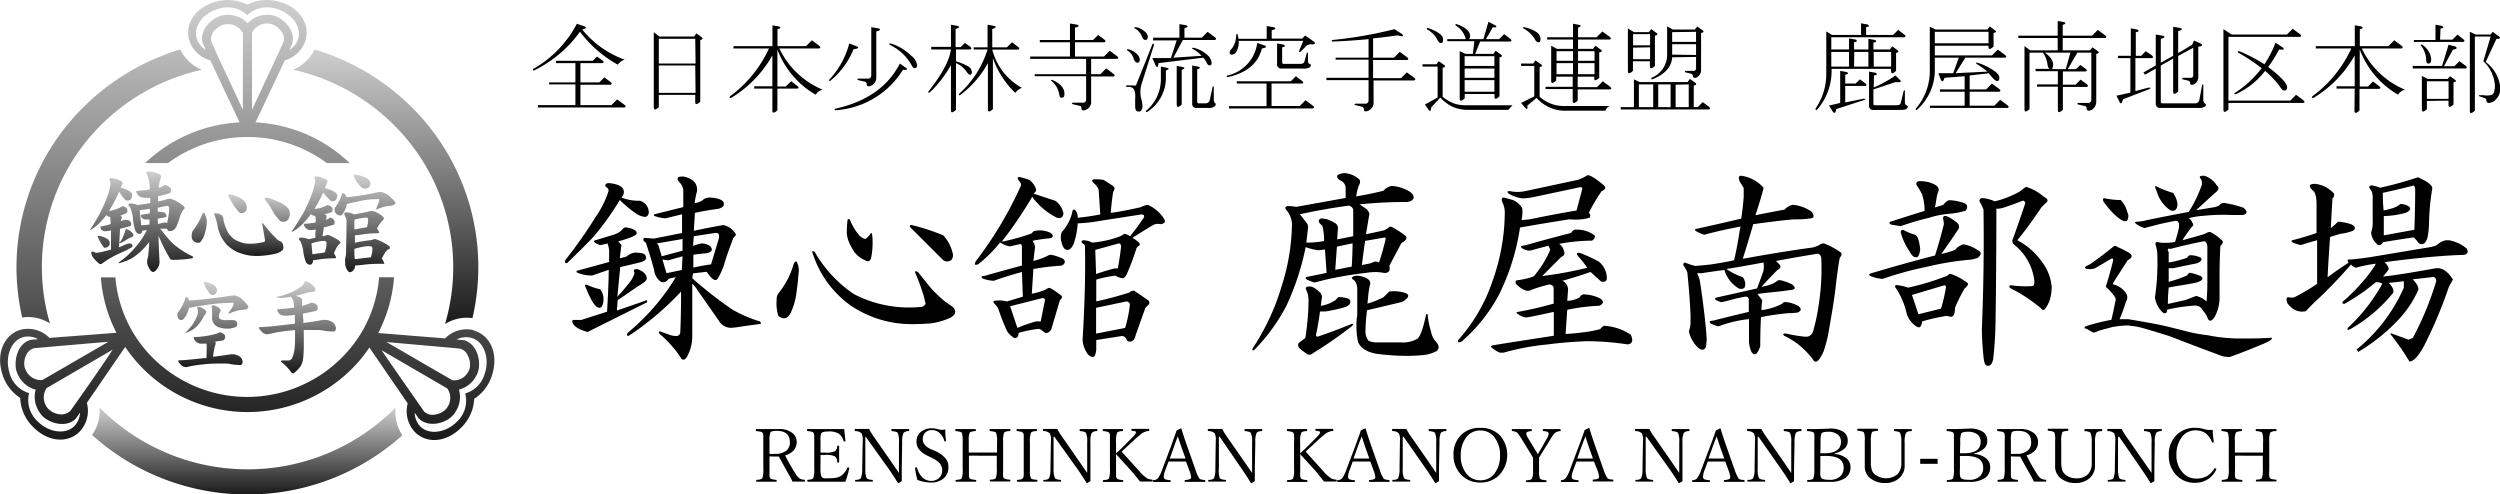
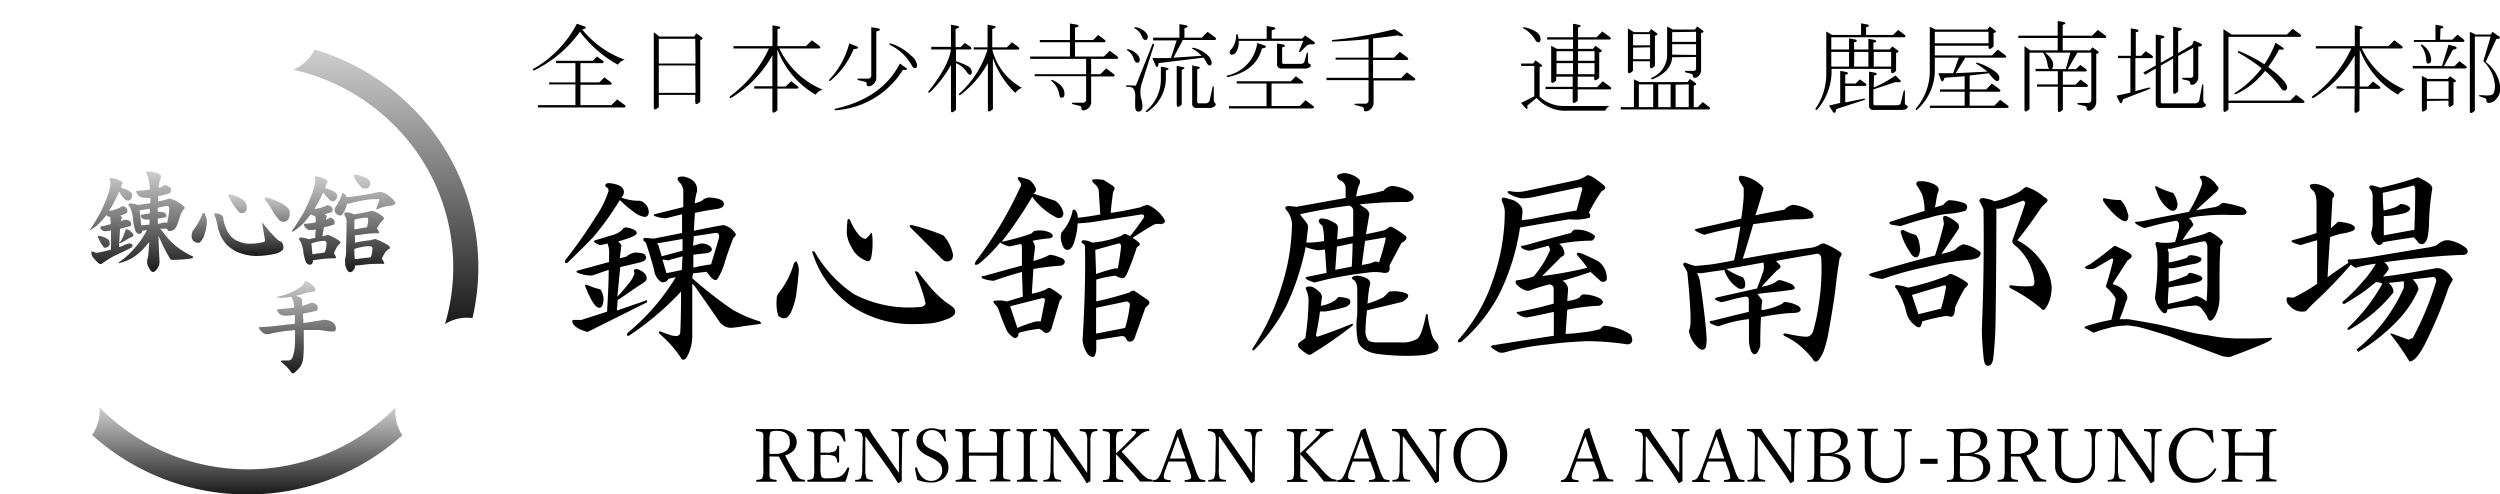
<svg xmlns="http://www.w3.org/2000/svg" xmlns:xlink="http://www.w3.org/1999/xlink" viewBox="0 0 303.35 60">
  <defs>
    <style>.cls-1{fill:url(#名称未設定グラデーション_52);}.cls-2{fill:url(#名称未設定グラデーション_52-2);}.cls-3{fill:url(#名称未設定グラデーション_52-3);}.cls-4{fill:url(#名称未設定グラデーション_52-4);}.cls-5{fill:url(#名称未設定グラデーション_52-5);}.cls-6{fill:url(#名称未設定グラデーション_52-6);}.cls-7{fill:url(#名称未設定グラデーション_52-8);}.cls-8{fill:url(#名称未設定グラデーション_52-9);}.cls-9{fill:url(#名称未設定グラデーション_52-10);}.cls-10{fill:url(#名称未設定グラデーション_52-11);}</style>
    <linearGradient id="名称未設定グラデーション_52" x1="17.13" y1="20.8" x2="17.13" y2="33.01" gradientUnits="userSpaceOnUse">
      <stop offset="0" stop-color="#d0cfcf" />
      <stop offset="1" stop-color="#1a1a1a" />
    </linearGradient>
    <linearGradient id="名称未設定グラデーション_52-2" x1="29.21" y1="23.59" x2="29.21" y2="31.1" xlink:href="#名称未設定グラデーション_52" />
    <linearGradient id="名称未設定グラデーション_52-3" x1="41.67" y1="21.19" x2="41.67" y2="33.07" xlink:href="#名称未設定グラデーション_52" />
    <linearGradient id="名称未設定グラデーション_52-4" x1="25.82" y1="34.22" x2="25.82" y2="44.53" xlink:href="#名称未設定グラデーション_52" />
    <linearGradient id="名称未設定グラデーション_52-5" x1="36.12" y1="34.09" x2="36.12" y2="45.3" xlink:href="#名称未設定グラデーション_52" />
    <linearGradient id="名称未設定グラデーション_52-6" x1="30.02" y1="2.69" x2="30.02" y2="2.69" xlink:href="#名称未設定グラデーション_52" />
    <linearGradient id="名称未設定グラデーション_52-8" x1="55.72" y1="47.33" x2="55.72" y2="47.33" xlink:href="#名称未設定グラデーション_52" />
    <linearGradient id="名称未設定グラデーション_52-9" x1="46.79" y1="6" x2="46.79" y2="39.32" xlink:href="#名称未設定グラデーション_52" />
    <linearGradient id="名称未設定グラデーション_52-10" x1="30" y1="49.43" x2="30" y2="60" xlink:href="#名称未設定グラデーション_52" />
    <linearGradient id="名称未設定グラデーション_52-11" x1="30" y1="0" x2="30" y2="53.38" xlink:href="#名称未設定グラデーション_52" />
  </defs>
  <g id="レイヤー_2" data-name="レイヤー 2">
    <g id="レイヤー_1-2" data-name="レイヤー 1">
      <path d="M64.71,8.36A13.46,13.46,0,0,0,70,2.88l.94.33c.28.12.18.25-.29.37a11.61,11.61,0,0,0,5.16,3.66,1.56,1.56,0,0,0-.84.61,14.57,14.57,0,0,1-4.6-4A14.85,14.85,0,0,1,64.8,8.55C64.65,8.55,64.61,8.49,64.71,8.36Zm8.39-.7H70.43V10h2.29l.61-.61.75.56q.28.24,0,.33H70.43v2.48h3.75l.7-.7.89.66c.19.15.19.26,0,.32H65.27v-.28h4.55V10.24H66.63V10h3.19V7.66H67.47V7.38h4.46l.51-.52.66.47Q73.39,7.57,73.1,7.66Z" />
      <path d="M80,4.43h4.22l.28-.38.65.47q.28.24-.18.33v7.5c-.41.37-.61.39-.61,0v-.84H79.94V13c-.4.37-.61.39-.61,0V3.91Zm4.36.28H79.94v3H84.4Zm0,3.23H79.94v3.33H84.4Z" />
      <path d="M93.72,10.75h-2.2v-.28h2.2V6.72a14.11,14.11,0,0,1-5,5.16c-.19,0-.24,0-.15-.19a14.94,14.94,0,0,0,4.74-5.81H89V5.6h4.73V3.07l.8.14c.25.15.19.26-.19.33V5.6H97.8l.71-.71.89.66q.27.24,0,.33H94.57a10.07,10.07,0,0,0,5.25,5,1.4,1.4,0,0,0-.85.61A10.62,10.62,0,0,1,94.33,6v4.5h1L96,9.86l.75.57c.19.15.19.26,0,.32H94.33v2.63c-.4.37-.61.39-.61,0Z" />
      <path d="M103.05,5.27l.94.37q.42.24-.42.33a9.73,9.73,0,0,1-2.77,3.8c-.19.09-.25.06-.19-.09A10.09,10.09,0,0,0,103.05,5.27Zm6.94,3c.16.19,0,.25-.42.19a10.41,10.41,0,0,1-8.21,4.92c-.12-.06-.11-.13,0-.19q5.67-1.26,7.83-5.48Zm-3.66-4.45V9.35a1.08,1.08,0,0,1-.32.84.94.94,0,0,1-.57.28.25.25,0,0,1-.28-.28.26.26,0,0,0-.23-.28l-.8-.19q-.18-.09,0-.18h1.17a.38.38,0,0,0,.42-.43V3.3l.85.14C106.91,3.57,106.83,3.69,106.33,3.82ZM108,5.46c-.16-.13-.12-.19.09-.19a6.34,6.34,0,0,1,2.49,1.5,1.76,1.76,0,0,1,.7,1.12c0,.25-.09.38-.28.38s-.26-.14-.42-.42A5.92,5.92,0,0,0,108,5.46Z" />
      <path d="M115.38,6H113V5.69h2.39V3l.56.1c.57.09.58.23,0,.42v2.2h.61l.51-.51.66.46q.28.24,0,.33H116V7.43a7.91,7.91,0,0,1,1.45.61.81.81,0,0,1,.47.7c0,.22-.08.33-.23.33s-.27-.18-.52-.52A3,3,0,0,0,116,7.66v5.67c-.41.38-.61.39-.61.05V7.89a13.93,13.93,0,0,1-2.53,3.29c-.22.12-.28.09-.19-.1C114.32,9,115.22,7.29,115.38,6Zm4.45,0h-1.68V5.74h1.68V3l.57.1c.56.09.57.23,0,.42V5.74h1.78l.61-.61.75.56q.28.24,0,.33h-3.14A7.38,7.38,0,0,0,124,10.66a1.74,1.74,0,0,0-.8.61,10.6,10.6,0,0,1-2.72-4.22v6.19c-.4.37-.61.39-.61,0V7.66a12,12,0,0,1-3.32,3.84c-.19.1-.24.05-.15-.14A12,12,0,0,0,119.83,6Z" />
      <path d="M132.4,9h1.12l.7-.7.89.66c.19.15.19.26,0,.32H132.4v3a1,1,0,0,1-.33.84,1.18,1.18,0,0,1-.56.28c-.19,0-.29-.06-.29-.28a.25.25,0,0,0-.23-.28l-.8-.19c-.18-.06-.18-.12,0-.19h1.17a.37.37,0,0,0,.43-.42V9.25h-6.24V9h6.24V7.14H125V6.86h4.83V5.13h-3.66V4.85h3.66v-2l.84.14c.35.12.27.25-.23.37V4.85h2.2l.61-.61.75.56q.28.24,0,.33h-3.56V6.86h3.51l.71-.7.89.66c.18.15.18.26,0,.32H132.4Zm-3.24,2.39c0,.32-.11.47-.33.47s-.26-.17-.32-.51a2.71,2.71,0,0,0-.94-1.55c-.07-.09,0-.13.14-.09C128.68,10.14,129.16,10.71,129.16,11.36Z" />
      <path d="M137.83,10.38l2-5c.12-.15.19-.12.19.1L138.58,10a3.48,3.48,0,0,0-.14,1.83,5,5,0,0,1,.19,1c0,.47-.16.71-.47.71s-.42-.24-.42-.71c0-.25,0-.54,0-.89a2.11,2.11,0,0,0-.14-1.08.72.72,0,0,0-.66-.32h-.28v-.19Zm-1-4.22c-.13-.12-.11-.19.05-.19a2.1,2.1,0,0,1,1,.52,1.14,1.14,0,0,1,.42.7c0,.28-.09.42-.28.42s-.35-.17-.47-.51A1.68,1.68,0,0,0,136.85,6.16Zm2.44-1.69c0,.25-.1.38-.28.38s-.33-.14-.43-.42a1.87,1.87,0,0,0-.89-1c-.09-.06-.06-.1.1-.14a2.13,2.13,0,0,1,1.12.52A1.05,1.05,0,0,1,139.29,4.47Zm2.2,4.92a4.91,4.91,0,0,1-2.25,4.18c-.19.06-.23,0-.14-.14a4.94,4.94,0,0,0,1.78-3.8V8.08l.52.1c.53.09.56.21.09.37Zm-.89-1.73c-.06.56-.19.64-.38.23l-.37-.84,2.25,0,.7-2.15h-2.86V4.57h3.19V2.93l.56.09c.57.09.58.23.05.42V4.57h2.11l.7-.71.89.66q.28.24,0,.33h-3.89L142.38,7l3.42-.23a4.3,4.3,0,0,0-1.08-.84c-.12-.07-.11-.11.05-.14a3.59,3.59,0,0,1,1.74.89,1.41,1.41,0,0,1,.51.93c0,.22-.08.33-.23.33s-.28-.11-.38-.33A1.86,1.86,0,0,0,146,7Zm2.2,5.06V8l.52.09c.53.1.56.22.09.38v4.22C143,13.05,142.8,13.07,142.8,12.72Zm2.44.38a.49.49,0,0,1-.56-.56V7.94l.51.1c.53.09.57.21.1.37v3.94a.17.17,0,0,0,.18.19h.8a.52.52,0,0,0,.56-.47l.33-1.55c.06-.06.11-.06.14,0v1.64a.53.53,0,0,0,.19.38c.09.09.06.21-.09.37a1.18,1.18,0,0,1-.8.19Z" />
      <path d="M148.94,9.16a4.65,4.65,0,0,0,3.61-3.94l1,.33c.15.16,0,.27-.43.33Q152.42,8.6,149,9.35C148.82,9.35,148.79,9.29,148.94,9.16Zm10.36,4H149.13v-.28h4.55V10.14h-3.61V9.86h6.56l.61-.61.75.57c.19.15.19.26,0,.32h-3.7v2.72h3.42l.7-.7.89.66C159.49,13,159.49,13.08,159.3,13.14ZM150,4.24c.06-.16.13-.17.19,0l.09.47h3.42V3.16l.85.14c.34.13.26.25-.24.38v1H158l.37-.37,1.13.79c.12.22,0,.31-.38.28a.87.87,0,0,0-.61.19l-.65.66c-.22.15-.29.11-.19-.14l.47-1.13H150.3A2.21,2.21,0,0,1,150,6.3a.63.63,0,0,1-.51.33.24.24,0,0,1-.28-.28.75.75,0,0,1,.28-.47A2.83,2.83,0,0,0,150,4.24Zm5.58,3.33c0,.12.06.18.19.18h2c.31,0,.49-.11.52-.32l.28-1c.06-.06.11-.06.14,0v1a.32.32,0,0,0,.19.32c.22.1.22.24,0,.43a1.54,1.54,0,0,1-.85.14h-2.53a.5.5,0,0,1-.56-.57V5.27l.8.14c.25.16.18.27-.19.33Z" />
      <path d="M169.61,4.29c-.87.12-1.85.25-3,.37V7h2.53l.71-.71.89.66q.27.24,0,.33h-4.13v2.2H170l.7-.7.89.65q.28.24,0,.33h-4.92v2.63a1,1,0,0,1-.33.84,1.1,1.1,0,0,1-.56.28c-.19,0-.28,0-.28-.23a.33.33,0,0,0-.23-.33l-.8-.19q-.24-.09,0-.18h1.17a.38.38,0,0,0,.42-.43V9.72h-5.11V9.44h5.11V7.24h-4V7h4V4.75c-1.69.16-3.14.25-4.36.29-.15,0-.15-.1,0-.19a50.7,50.7,0,0,0,7.5-1.31l.94.6C170.38,4.43,170.21,4.47,169.61,4.29Z" />
-       <path d="M174.77,11.83l-1.12,1.22c0,.44-.14.52-.33.24l-.42-.61,1.54-.85V8.08h-1.83V7.8h1.69l.28-.37.66.46c.19.16.12.27-.19.33v3.52a4.63,4.63,0,0,0,1.46.84,4.44,4.44,0,0,0,1.5.19h5.53c-.19.19-.36.37-.52.56h-4.87a4.68,4.68,0,0,1-1.79-.33A4.63,4.63,0,0,1,174.77,11.83Zm0-6.61q-.18,0-.42-.51a3.08,3.08,0,0,0-1.17-1.13c-.1-.12-.07-.19.09-.19,1.22.44,1.83.9,1.83,1.36S175,5.22,174.77,5.22Zm6.38-1.92-.85,1.45h1.6l.61-.61.75.57q.27.23,0,.33H179.6L179,6.54h2.2l.28-.38.66.47c.19.16.12.26-.19.33v4.73c-.4.38-.61.39-.61.05v-.33h-3.61v.52c-.4.37-.61.39-.61,0V6.21l.71.33h.89L178.9,5h-3.29V4.75h2.25a2.62,2.62,0,0,0-1.21-1.64q-.15-.18.09-.18c1.09.37,1.64.86,1.64,1.45a.41.41,0,0,1-.14.37H180l.61-2.11.89.47C181.65,3.3,181.52,3.36,181.15,3.3Zm.18,3.52h-3.61V8h3.61Zm0,2.62V8.32h-3.61V9.44Zm0,.28h-3.61v1.41h3.61Z" />
      <path d="M186.82,8.13v3.61a4.31,4.31,0,0,0,3,1.12h5.49a1.05,1.05,0,0,0-.52.57h-4.59a4.64,4.64,0,0,1-3.75-1.55l-1.13.94c.07.47,0,.53-.32.18l-.43-.51,1.6-.8V8h-1.6V7.71h1.46l.28-.38.66.47C187.22,8,187.16,8.07,186.82,8.13Zm-2-4.69c-.09-.06-.06-.11.09-.14a3.9,3.9,0,0,1,1.55.61,1.06,1.06,0,0,1,.47.8q0,.42-.24.42c-.18,0-.34-.13-.46-.38A3.69,3.69,0,0,0,184.85,3.44Zm6.05,2.49V4.8h-3.14V4.52h3.14V2.88l.51.09c.53.1.56.22.1.38V4.52h2.25l.7-.7.89.65q.28.24,0,.33h-3.84V5.93h1.82l.28-.38.66.47c.22.16.16.27-.19.33V9.44c-.4.38-.61.39-.61.05V9.3h-2v1.27h2.34l.7-.71.89.66q.28.24,0,.33h-3.93v1.36c-.41.37-.61.39-.61,0v-1.4h-3.29v-.28h3.29V9.3h-2v.47c-.41.37-.61.39-.61.05V5.55l.7.38Zm0,1.45V6.21h-2V7.38Zm0,.28h-2V9h2Zm.61-1.45V7.38h2V6.21Zm0,1.45V9h2V7.66Z" />
      <path d="M205.52,13H206l.61-.61.75.56q.27.24,0,.33H196.66V13h1.6V9.63l.7.33h5.81l.28-.38.66.47c.19.16.12.27-.19.33Zm-7.26-9.1h1.82l.28-.37L201,4c.19.15.13.26-.19.33V8c-.4.37-.61.39-.61,0V7.43h-2.06V8.6c-.4.37-.61.39-.61,0V3.44Zm-.1,1.6h2.06V4.14h-2.06Zm0,.28v1.4h2.06V5.74ZM200.6,13V10.24h-1.74V13Zm2.3-6.05c-.07,1.16-.86,2.05-2.39,2.67-.16,0-.19-.06-.1-.19a3,3,0,0,0,1.88-2.76V3.21l.7.37h2.67l.28-.37.66.47c.19.15.12.26-.19.32V8.46a1,1,0,0,1-.33.79.61.61,0,0,1-.47.19c-.12,0-.18-.06-.18-.19s-.1-.26-.28-.32l-.61-.14c-.13-.07-.13-.13,0-.19h.93a.29.29,0,0,0,.33-.33V6.91ZM202.71,13V10.24h-1.5V13Zm.19-9.1V5.08h2.9V3.86Zm2.9,2.77V5.36h-2.9V6.63Zm-2.48,3.61V13h1.59V10.24Z" />
      <path d="M220.29,13.19a7.42,7.42,0,0,0,1.31-4.26V3.82l.7.42h3.52V2.83l.79.14q.38.24-.18.33v.94h3.28l.61-.61.75.56q.28.24,0,.33h-8.86V6h2.15V4.66l.8.14c.25.16.19.27-.19.33V6h1.74V4.71l.8.14c.25.15.18.26-.19.33V6h2l.28-.38.65.47q.28.24-.18.33V8.6c-.41.37-.61.39-.61,0V8.36h-7.22a7.12,7.12,0,0,1-1.74,4.93C220.35,13.38,220.29,13.35,220.29,13.19Zm3-.7V8.6l.79.14q.38.22-.18.33v1.07h1.26l.52-.51.65.47q.28.22,0,.33H223.9v2l2.25-.46c.25,0,.26.06,0,.18l-3.33,1.08q-.13.71-.42.33l-.47-.75Zm-1.08-4.41h2.15V6.3h-2.15Zm2.76,0h1.74V6.3H225Zm2.39,2.53A14.58,14.58,0,0,0,230,9.16l.56.56c.22.22,0,.3-.56.24l-2.68.89v1.73a.17.17,0,0,0,.19.19h2.63q.47,0,.51-.33L231,11c.07-.06.11-.06.14,0v1.45a.34.34,0,0,0,.19.33q.33.13,0,.42c-.09.1-.37.14-.84.14h-3.14a.49.49,0,0,1-.56-.56V8.69l.79.14c.25.16.19.27-.19.33Zm0-2.53h2.11V6.3h-2.11Z" />
      <path d="M234.16,3.25l.7.33h6.29l.28-.37.65.47c.19.15.13.26-.18.32V5.64c-.41.38-.61.4-.61.05V5.55h-6.52V6.72h6.94l.7-.7.89.66c.19.15.19.26,0,.32h-4.83L237.3,8.88l3.85-.19a9.84,9.84,0,0,0-1.32-.94c-.09-.12-.06-.17.1-.14a7,7,0,0,1,2.06,1c.41.28.61.56.61.84s-.09.38-.28.38-.52-.32-1-.94L239,9.16v1.69h2l.7-.71.89.66q.28.24,0,.33H239v1.69h3l.7-.71.89.66q.28.24,0,.33h-9.42v-.28h4.22V11.13h-3v-.28h3V9.25l-2.44.19c-.15.5-.31.56-.47.19l-.28-.75H237L237.68,7h-2.91V8.32a6.45,6.45,0,0,1-2.16,5c-.15.09-.2,0-.14-.15a6.93,6.93,0,0,0,1.69-4.68Zm.61,2h6.52V3.86h-6.52Z" />
      <path d="M247.9,6.39h-1.64v6.85c-.41.37-.61.39-.61,0V5.6l.7.51h3.33V4.61H244.9V4.33h4.78V2.55l.79.14c.25.1.19.2-.18.33V4.33h3.56l.7-.7.89.66c.19.15.19.26,0,.32h-5.15v1.5h3.32l.29-.37.65.47c.19.15.13.26-.19.33V12.3a1.15,1.15,0,0,1-.32.84.83.83,0,0,1-.57.29.26.26,0,0,1-.28-.29.26.26,0,0,0-.23-.28l-.8-.18c-.12-.07-.12-.13,0-.19h1.17a.38.38,0,0,0,.43-.42V6.39h-1.69l-1.17,2h1l.52-.51.65.47c.19.15.19.26,0,.32h-2.76v1.6h1.54l.61-.61.75.56q.28.24,0,.33h-2.9v2.77c-.41.37-.61.39-.61,0V10.52h-2.53v-.28h2.53V8.64H247V8.36h1.73c-.13,0-.22-.2-.28-.51A3.33,3.33,0,0,0,247.9,6.39Zm1.12,2h1.64l.56-2h-3.09c.69.5,1,1,1,1.46A1.16,1.16,0,0,1,249,8.36Z" />
      <path d="M260.36,6.21l.75.51q.28.24,0,.33h-2v4l1.59-.42c.28,0,.31.06.09.19l-3.18,1.22c-.13.53-.27.64-.43.32l-.37-.75,1.69-.37V7.05H257V6.77h1.55V3.44l.79.14q.38.24-.18.33V6.77h.65Zm-.09,2.86-.19-.28,1.5-.85V4.19l.85.14c.34.13.26.25-.24.38v2.9l1.5-.84V3.25l.85.14c.34.13.26.25-.24.38V6.44l1.69-1,.23-.52.85.38c.25.18.14.31-.33.37V9.3a1,1,0,0,1-.33.8.65.65,0,0,1-.47.19.17.17,0,0,1-.18-.19c0-.16-.1-.27-.29-.33l-.61-.14c-.12-.06-.12-.13,0-.19h.94a.29.29,0,0,0,.33-.33V5.79l-1.83,1v4.31c-.4.37-.61.39-.61,0v-4l-1.5.85v4.4a.17.17,0,0,0,.19.19h3.94a.52.52,0,0,0,.56-.47l.33-1.78c.06-.06.11-.06.14,0v1.88a.43.43,0,0,0,.19.37c.18.16.17.3-.05.42a1.33,1.33,0,0,1-.7.14h-4.64a.5.5,0,0,1-.57-.56V8.32Z" />
      <path d="M270.4,12.49v.8c-.41.37-.61.39-.61,0V3.54l1,.65h6.7l.7-.7.89.65q.28.24,0,.33H270.4v7.74h7.5l.7-.71.89.66q.28.24,0,.33Zm4.45-3.89a9.46,9.46,0,0,1-3.52,2.81c-.25.06-.29,0-.14-.14a12.69,12.69,0,0,0,3.24-3,24,24,0,0,0-2.82-1.87c-.15-.13-.12-.19.1-.19a18.72,18.72,0,0,1,3.05,1.59,12.67,12.67,0,0,0,1.35-2.62l.85.56c.19.16.2.25.05.28h-.47a15.91,15.91,0,0,1-1.32,2.11c1.53,1.16,2.3,2,2.3,2.44q0,.42-.33.42c-.15,0-.31-.12-.47-.37A11,11,0,0,0,274.85,8.6Z" />
      <path d="M285.72,10.75h-2.2v-.28h2.2V6.72a14.11,14.11,0,0,1-5,5.16c-.19,0-.24,0-.15-.19a14.94,14.94,0,0,0,4.74-5.81H281V5.6h4.73V3.07l.8.14c.25.15.19.26-.19.33V5.6h3.47l.71-.71.89.66q.27.24,0,.33h-4.83a10.07,10.07,0,0,0,5.25,5,1.4,1.4,0,0,0-.85.61A10.62,10.62,0,0,1,286.33,6v4.5h1l.61-.61.75.57c.19.15.19.26,0,.32h-2.39v2.63c-.4.37-.61.39-.61,0Z" />
      <path d="M292.76,8h3.56l.79-2.58.85.23c.25.19.14.31-.33.38l-1.08,2h1.27l.61-.61.75.56q.27.22,0,.33h-6.42Zm3.32-3.19h1.5l.61-.61.71.56q.27.24,0,.33h-6V4.85h2.62V3l.8.14c.25.16.19.27-.19.33ZM295,7.19c0,.35-.11.52-.33.52s-.25-.16-.28-.47a3,3,0,0,0-.61-1.69c-.09-.12-.06-.17.09-.14A2.32,2.32,0,0,1,295,7.19Zm-.52,5.06v1c-.4.37-.61.39-.61,0V9.21l.71.37H297l.29-.33.6.43c.19.15.13.26-.18.32v2.68c-.41.37-.61.39-.61,0v-.47Zm2.63-2.39h-2.63V12h2.63Zm5.67,2.3a1.44,1.44,0,0,1-.75.33.29.29,0,0,1-.33-.33c0-.12-.09-.22-.28-.28l-.56-.19c-.1-.06-.1-.11,0-.14l.47,0a2.44,2.44,0,0,0,.84,0,.55.55,0,0,0,.42-.28,2.53,2.53,0,0,0,.14-.93,4.39,4.39,0,0,0-1.4-2.91l.89-3h-1.92v9c-.41.37-.61.39-.61,0V3.86l.7.33h1.83l.23-.33.8.57c.19.21.08.31-.33.28l-1.31,2.81a4.38,4.38,0,0,1,1.78,3.14A1.83,1.83,0,0,1,302.74,12.16Z" />
      <path d="M75.7,23.29a.91.91,0,0,1-.3.68,5.81,5.81,0,0,0,2.25.39,1.46,1.46,0,0,1,1.07,1.47c-.06.33-.23.49-.49.49a2.55,2.55,0,0,1-1.17-.49,14.29,14.29,0,0,1-1.85-1.56,34.9,34.9,0,0,1-3.13,4.39q-1,1.08-3.22,3.22c-.26.13-.36,0-.29-.29a56.69,56.69,0,0,0,3.71-5.27,12,12,0,0,0,1.56-3.13.46.46,0,0,0-.29-.49.26.26,0,0,1-.1-.19c0-.2.16-.29.49-.29C75.11,22.35,75.7,22.7,75.7,23.29Zm1.56,5c0,.26-.75.59-2.25,1,.26.26.39.42.39.49-.06.45-.13,1-.19,1.56l.78-.2a2.22,2.22,0,0,1,1-.49,4.35,4.35,0,0,1,1,.1.53.53,0,0,1,.39.59c0,.19-.23.36-.68.49l-2.44.58L74.91,36a18.85,18.85,0,0,0,1.27-1.47A3.82,3.82,0,0,0,77,33.15c-.19-.39-.06-.55.4-.48.65.26,1,.58,1.07,1s-.36.62-1.07,1.08-1.53,1.07-2.45,1.66l-.09,1.27,3.41-1.18c.26-.13.33-.06.2.2L71.3,40.28c-1-.26-1.66-.65-1.85-1.17,0-.19,0-.29.09-.29h1l3.12-1c.13-2.15.2-3.84.2-5.08l-2,.69A4.34,4.34,0,0,1,70,33.06a.13.13,0,0,1,0-.2l3.91-1.07v-.88a3,3,0,0,0-.2-1.37,6,6,0,0,1-.88.2,1.87,1.87,0,0,1-.49-.2q-.48-.3-.09-.39l2.24-.68a2.48,2.48,0,0,0,1-.59.56.56,0,0,1,.49-.29C76.83,27.72,77.26,28,77.26,28.27Zm-4.4,6.84a2.06,2.06,0,0,1,.2,2,.39.39,0,0,1-.49.19c-.39-.13-.88-.91-1.46-2.34-.2-.39-.14-.52.19-.39A7.65,7.65,0,0,0,72.86,35.11ZM84.58,23.19a9.23,9.23,0,0,0-.29,1.47,3.38,3.38,0,0,0,.88-.3,1.31,1.31,0,0,1,1-.39c1,.07,1.6.3,1.66.69s-.22.55-.68.68c-1,.13-1.92.29-2.83.49L84.19,28c1.89-.39,3.09-.62,3.61-.69a2.35,2.35,0,0,1,1.47,1.08c.06.06,0,.23-.29.49Q88.1,31.2,87.9,32a9.19,9.19,0,0,1-.78,1.76c-.26.46-.72.19-1.37-.78l-1.66.19-.09.59a47.62,47.62,0,0,0,4.88,3.81A15.72,15.72,0,0,0,92.2,39c.13.13.16.23.1.3l-2.15.29a12.23,12.23,0,0,1-1.47.19,1.72,1.72,0,0,1-1.46-.87l-2.93-4.2-.29-.3v6.45a5.2,5.2,0,0,1-.59,2.34c-.2.39-.42.52-.68.39A13.66,13.66,0,0,0,80,40.48c-.13-.26,0-.33.3-.2s.74.26,1.07.39a2.66,2.66,0,0,0,.68.1.46.46,0,0,0,.49-.39c.07-1.37.1-3,.1-5a35.26,35.26,0,0,1-6.35,5.37c-.26,0-.29-.13-.1-.39A26.51,26.51,0,0,0,82,33.64a6.3,6.3,0,0,0-.88.2.79.79,0,0,1-.87.39,2,2,0,0,1-.88-1.47c-.2-.78-.53-1.89-1-3.32-.33-.19-.39-.39-.2-.58l1.18.09,3.41-.68V26l-2,.49a4.47,4.47,0,0,1-1.36-.29.12.12,0,0,1,0-.2l3.51-.87V23a2.14,2.14,0,0,0-.29-.69c-.65-.65-.52-.94.39-.88C84.13,21.7,84.65,22.28,84.58,23.19ZM79.7,29.54l.19.2.4,1.36,2.53-.68V29Zm1.37,2.05-.69-.1.49,1.66,1.86-.39.09-1.66Zm3.12-2.93-.1,1.17c.39-.13.72-.22,1-.29a1.63,1.63,0,0,1,1,.29.59.59,0,0,1,.29.49c-.07.2-.26.33-.59.39s-.75.07-1.66.2v1.56c.91-.2,1.63-.33,2.15-.39l.88-2.93c.2-.65.07-.94-.39-.88Z" />
      <path d="M96.89,33.25c-.07.85-.13,1.47-.2,1.86A8.44,8.44,0,0,1,96,37.84c-.39.85-.91,1-1.56.49a5.06,5.06,0,0,1-.2-1.95,1.21,1.21,0,0,1,.29-.88,9.89,9.89,0,0,0,1.76-3.42c.13-.33.26-.42.39-.29A2.24,2.24,0,0,1,96.89,33.25Zm6.73,2.44a14.47,14.47,0,0,0,8,1.56.7.7,0,0,0,.69-.39,11.7,11.7,0,0,0-.39-1.46,23.94,23.94,0,0,0-.88-2.34q0-.3.39,0Q112.51,34.42,113,35a14.71,14.71,0,0,0,1.76,1.66c.71.45,1.07.75,1.07.88.2.39,0,.71-.49,1a8.12,8.12,0,0,1-2.34.69c-.65.06-1.46.1-2.44.1a13.19,13.19,0,0,1-7.33-2.25,12.45,12.45,0,0,1-4.68-6.54c0-.07.09-.07.29,0A15.41,15.41,0,0,0,103.62,35.69Zm.49-7.32A1.52,1.52,0,0,0,105,29a2.46,2.46,0,0,0,.59-.58c.19-.39.29,0,.29,1.07a8.63,8.63,0,0,1-.19,1.86c-.14.39-.39.45-.79.19A3,3,0,0,1,103.33,30a3.93,3.93,0,0,1-.58-1.66,16.26,16.26,0,0,1,.09-1.66q.1-.2.3,0A6.51,6.51,0,0,0,104.11,28.37Zm10.35.19a4.87,4.87,0,0,1,1.18,2.35c0,.45-.17.71-.49.78a.8.8,0,0,1-.78-.2l-3.91-3.9c-.13-.13-.1-.23.1-.3A25.56,25.56,0,0,1,114.46,28.56Z" />
      <path d="M124.91,21.83a2.47,2.47,0,0,1,.79,1.07c.06.19,0,.39-.3.59l2.64.87a2.38,2.38,0,0,1,1,1.57c-.07.45-.33.62-.79.49a8.17,8.17,0,0,1-3-2.54,51.08,51.08,0,0,1-3.71,5.46,28,28,0,0,0,3.61-1l.29-.29a3,3,0,0,1,2,.19q.3.19.3.39c0,.13-.13.23-.39.29a16.32,16.32,0,0,0-2.06.3,1.61,1.61,0,0,1,.3.78l-.2,1.66a7.89,7.89,0,0,0,1.86-.69c.19-.13.68,0,1.46.3.33.13.49.29.49.49s-.16.42-.49.48a29.17,29.17,0,0,0-3.32.4l-.19,3a8.24,8.24,0,0,0,1.66-.49c.26-.19.45-.26.58-.19a8.47,8.47,0,0,1,1.17.78c.33.2.33.42,0,.68L127.55,40c-.33.46-.65.52-1,.19a1.29,1.29,0,0,0-.48-.29,14.11,14.11,0,0,0-2.45.49l-.09.39q-.3.49-.78,0a2,2,0,0,1-.59-.68c-.46-1-.81-2-1.07-2.74a5.58,5.58,0,0,0-.4-.49c-.26-.26-.19-.39.2-.39a3.28,3.28,0,0,1,1.27.1l1.95-.58L124,33c-1.18.32-2.32.68-3.42,1.07a4.11,4.11,0,0,1-1.37-.29c-.2-.2-.13-.29.2-.29,1.62-.46,3.15-.88,4.59-1.27V30c0-.26-.07-.39-.2-.39l-1.27.29a2.94,2.94,0,0,1-1.17-.49,16.39,16.39,0,0,1-2.64,2.64c-.45.19-.55.06-.29-.39a46,46,0,0,0,5.47-9.18.84.84,0,0,0-.3-.59c-.19-.32-.13-.45.2-.39A9.88,9.88,0,0,1,124.91,21.83Zm-2.34,15.33.88,2.63A18.76,18.76,0,0,1,125.7,39h.58l.49-2.44c.06-.26,0-.39-.29-.39ZM133.9,21.83c.32.19.68.42,1.07.68s.3.39.1.78c-.13.85-.23,1.69-.29,2.54,1-.13,2.18-.36,3.61-.68a3.18,3.18,0,0,1,.88-.3,4.44,4.44,0,0,1,1.95,1.66q.39.58-.39.69a1.31,1.31,0,0,0-.88.09c-1,.59-1.82,1.11-2.54,1.57a4.15,4.15,0,0,1,.79.58.24.24,0,0,1,0,.39.67.67,0,0,0-.3.3,31.28,31.28,0,0,1-1.17,3.12c-.19.39-.39.55-.59.49a1.75,1.75,0,0,1-.78-.29,13.15,13.15,0,0,0-2.34.48v2.64c1.24-.26,2.57-.62,4-1.07.33-.26.59-.3.78-.1.4.26.92.62,1.57,1.07.13.2.13.36,0,.49l-.39.39-1.18,3.32c-.13.52-.35.78-.68.78s-.36-.13-.49-.39a.58.58,0,0,0-.49-.29l-3.12.49v1.17c-.07.59-.2.88-.39.88s-.42-.07-.68-.39a3.34,3.34,0,0,1-.59-1.66c.26-4.3.36-8.07.29-11.33a.39.39,0,0,0-.29-.39c-.2-.2-.16-.33.1-.39a2.5,2.5,0,0,1,1.07.29,12.58,12.58,0,0,0,3.42-.78l.49-.29a2,2,0,0,1,.68.29,26.48,26.48,0,0,0,1.66-2.24c.13-.26,0-.4-.29-.4l-5.08.79a18.22,18.22,0,0,1-2.64.29,9.26,9.26,0,0,1-.48,2.44c-.2.52-.46.78-.79.78s-.55-.36-.68-.88a2,2,0,0,1,0-1.27,5.23,5.23,0,0,0,1.27-2.34c.06-.46.23-.52.49-.2a1.42,1.42,0,0,1,.19.79c.78-.07,1.7-.2,2.74-.4l-.2-3a1.71,1.71,0,0,0-.58-.78c-.33-.33-.26-.49.19-.49A5.68,5.68,0,0,1,133.9,21.83ZM133,33.25a23.2,23.2,0,0,1,2.25-.68h.39q.28-1.56.39-2.64,0-.39-.3-.39l-2.83.78Zm0,4.1v3.13l3.52-.69a15.08,15.08,0,0,0,.58-2.83q0-.28-.39-.39Z" />
      <path d="M163.1,21a3,3,0,0,1,1.85.78q.2.29-.09.78a6.75,6.75,0,0,0-.3,1.27c1.17-.2,2.28-.42,3.32-.69a1.59,1.59,0,0,1,1-.58,4.82,4.82,0,0,1,2.15.68c.39.26.55.52.49.78s-.33.43-.79.49a53.81,53.81,0,0,0-5.76.29l.88.59c.26.33.36.55.29.68l-.39,2.35c.65-.13,1.4-.29,2.25-.49l.49-.29c.06-.13.19-.17.39-.1a11.09,11.09,0,0,1,1.66,1.07c.26.26.1.56-.49.88l-1.46,2.74c.13.65-.1.94-.69.88a6.09,6.09,0,0,0-1.07-.1,7.5,7.5,0,0,0-1.08.1,44.78,44.78,0,0,0-5.07.87l-1.18.3q-1.56-.49-.87-.69l2.34-.48-.2-2.84-.78.1a6.38,6.38,0,0,1-1.56-.39,31.46,31.46,0,0,1-2.34,7.13,22.51,22.51,0,0,1-3.91,5.37c-.2.07-.26,0-.2-.19a27.86,27.86,0,0,0,3.52-7.52,25.82,25.82,0,0,0,1.27-7.62,2.9,2.9,0,0,0-.59-1.56c-.32-.33-.29-.52.1-.59a7.18,7.18,0,0,1,1,.1l6-1.08V22.8a1,1,0,0,0-.59-.88c-.39-.19-.52-.42-.39-.68A2.2,2.2,0,0,1,163.1,21Zm-2.83,14.64a.75.75,0,0,1,.09.69l-.09.78a4.36,4.36,0,0,0,1.75-.68l.39-.39a4.4,4.4,0,0,1,1.18.19c.26.13.32.36.19.68l-.39.3a17.88,17.88,0,0,1-2.54.58h-.68c-.13,1-.3,2-.49,2.84,0,.19.1.26.29.19,1.17-.39,2.48-.88,3.91-1.46.32-.13.39-.07.19.19a48.92,48.92,0,0,1-4.78,3.32.55.55,0,0,1-.68.1,8.65,8.65,0,0,1-1-.78c-.13-.26-.13-.46,0-.59l.78-.58a32,32,0,0,0,.39-4.59,2.85,2.85,0,0,0-.29-1.27q-.1-.2,0-.3a.58.58,0,0,1,.39-.09C159.22,34.72,159.68,35,160.27,35.59ZM157.73,26l.78,1a.9.9,0,0,1,.19.78l-.19,1.66a12.1,12.1,0,0,0,2.15-.19,7.06,7.06,0,0,0-.2-1.86c-.52-.39-.59-.68-.19-.88a3.47,3.47,0,0,1,.78.1,6.31,6.31,0,0,1,1,.49.71.71,0,0,1,.3.49l-.1,1.46,1.95-.39V25.54c0-.26-.16-.46-.49-.59C161.67,25.21,159.68,25.57,157.73,26Zm4.49,3.91-.2,2.83,2-.39c.07-1.17.1-2.11.1-2.83C163.46,29.67,162.8,29.8,162.22,29.93Zm4,4.69a11,11,0,0,0-.19,1.17l-.1,1.07a11.33,11.33,0,0,0,1.95-.78l.69-.68a4.31,4.31,0,0,1,2,.19c.32.14.39.33.19.59a2,2,0,0,1-.68.49l-4.2,1a20.69,20.69,0,0,0-.19,2.44,1.76,1.76,0,0,0,.39,1.27,2.58,2.58,0,0,0,1,.19h2.93a3.43,3.43,0,0,0,1.86-.39q.59-.19,1.17-3a.13.13,0,0,1,.2,0,8.2,8.2,0,0,0,.39,2,2.49,2.49,0,0,0,.49,1.17c.52.52.58.94.19,1.27a4.24,4.24,0,0,1-1.66.49c-.65.06-1.33.09-2,.09a28.8,28.8,0,0,1-3.13-.19q-2.14-.2-2.73-1.47a9.49,9.49,0,0,1-.2-2.05c0-.19,0-.61.1-1.27V35.2c0-.65-.16-1.07-.49-1.27s-.13-.48.59-.48Q166.52,33.74,166.22,34.62Zm-.58-5.37c-.13.91-.26,1.89-.39,2.93l1-.2a3.61,3.61,0,0,0,.49-.19.68.68,0,0,1,.59.09q.39-1.17.78-2.73c.06-.26,0-.36-.2-.29Z" />
      <path d="M194.64,22.51c.26.26.16.49-.29.68a19.3,19.3,0,0,0-1.56,2.64.43.43,0,0,1,.09.59,6.5,6.5,0,0,1-2.44.19c-2.08.33-4.07.65-6,1a27.38,27.38,0,0,1-2.53,8.1,19.8,19.8,0,0,1-4.59,5.76c-.33.13-.46.07-.4-.19a20.52,20.52,0,0,0,4.2-7.23,25,25,0,0,0,1.47-8.3,2.68,2.68,0,0,0-.2-1c-.26-.52-.22-.78.1-.78l1.08.3a2.31,2.31,0,0,1,1.07.88q.19.2,0,1.56l1-.1q2.82-.59,5.66-1.07L192,22.9c0-.2-.22-.23-.68-.1l-5.08,1.08a7.25,7.25,0,0,1-1.56.19,4.48,4.48,0,0,1-1.47-.49q-.59-.39,0-.39a4.48,4.48,0,0,0,1.86,0l6.35-1.36a4.82,4.82,0,0,0,1.07-.49C192.69,21.08,193.4,21.47,194.64,22.51Zm-1.17,6c.13.26,0,.49-.29.69a22.41,22.41,0,0,0-4,.39,1.31,1.31,0,0,1,.59.88.46.46,0,0,1-.3.68l-2.34,2.34a45,45,0,0,0,5.47-1,14.69,14.69,0,0,0-1.17-1.47c-.2-.32-.07-.42.39-.29a17.87,17.87,0,0,1,2.15,1,2.54,2.54,0,0,1,1,2.14c-.06.27-.29.36-.68.3L193,33c-1.11.39-2.25.75-3.42,1.07a1.2,1.2,0,0,1,.69,1.08l-.1,1.36a3.72,3.72,0,0,0,1.46-.39q.3-.48.69-.39a4.55,4.55,0,0,1,1.85.49c.46.33.43.62-.1.88a23.45,23.45,0,0,0-3.9.49l-.2,2.93a21.28,21.28,0,0,0,2.15-.2,12.62,12.62,0,0,0,2.05-.39c.26-.32.46-.45.59-.39a6.39,6.39,0,0,1,3.12,1.08q.49,1.06-.39,1.17a33.48,33.48,0,0,0-4.88-.39c-1.69.06-3.29.19-4.79.39a29.69,29.69,0,0,0-5.37,1H182a2.61,2.61,0,0,1-.69-.39c-.45-.26-.52-.42-.19-.49.71-.13,3.19-.52,7.42-1.17V37.84c-1.76.39-2.87.62-3.32.68a1.91,1.91,0,0,1-1-.39c-.26-.19-.26-.29,0-.29,1.43-.26,2.87-.59,4.3-1V35c0-.26-.16-.42-.49-.49a16,16,0,0,0-2.25.68.83.83,0,0,1-.78,0,2.67,2.67,0,0,1-1.07-.78c-.07-.26,0-.39.1-.39.45-.06.81-.13,1.07-.19a6.11,6.11,0,0,0,1-.3,11.89,11.89,0,0,0,2-3.22,4.1,4.1,0,0,0-.2-.49c-.78.2-1.4.36-1.85.49a1.74,1.74,0,0,1-.59.1,2.2,2.2,0,0,1-.78-.29c-.2-.2-.16-.3.1-.3a7.48,7.48,0,0,0,.78-.19q2.06-.59,5.08-1.37c.19-.32.42-.45.68-.39A3.38,3.38,0,0,1,193.47,28.56Z" />
      <path d="M214,22.8c-.2.78-.52,1.89-1,3.32.91-.19,2.08-.42,3.52-.68a2,2,0,0,1,1-.59,4.58,4.58,0,0,1,2.35.88q.48.78-.3.78a8.25,8.25,0,0,1-1.56.1c-.65,0-2.41.2-5.27.59-.39,1.36-.82,2.76-1.27,4.2,2.93-.53,5.76-1,8.49-1.37a4.11,4.11,0,0,0,.78-.29.81.81,0,0,1,.59-.2,8.91,8.91,0,0,1,2,1.07c.2.14.16.36-.1.69-.19,1.11-.35,2.24-.48,3.42s-.27,2-.4,2.83c-.26,1.56-.45,2.67-.58,3.32a17.19,17.19,0,0,1-.49,1.76c-.59,1.3-1,1.59-1.37.87a11.14,11.14,0,0,0-1.75-1.75,9,9,0,0,0-1.66-1c-.2-.19-.14-.29.19-.29a17,17,0,0,0,2.25.39h.39a.92.92,0,0,0,.68-.69,23,23,0,0,0,.68-3.22,28.14,28.14,0,0,0,.3-5.66c-.07-.33-.23-.49-.49-.49-2,.33-3.68.62-5,.88l.39.39c.26.26.19.49-.2.68-.71.72-1.36,1.4-1.95,2.05a4.68,4.68,0,0,0,1.76-.58.55.55,0,0,1,.58-.2,6.81,6.81,0,0,1,1.37.49c.46.39.43.62-.1.68s-.91.13-1.56.2-1.63.16-2.54.29l.59.78a6.64,6.64,0,0,0-.1,1.18,7.3,7.3,0,0,0,2.54-.79.39.39,0,0,1,.39-.19,3.87,3.87,0,0,1,1.56.49q.58.48-.09.78A7.83,7.83,0,0,1,217,38a30.27,30.27,0,0,0-3.32.48c-.06,1-.09,2.22-.09,3.52-.33,1-.69,1.27-1.08.68a3.59,3.59,0,0,1-.29-1.56V38.72a15,15,0,0,0-3.71.88,3.76,3.76,0,0,1-1-.39c-.13-.2,0-.29.29-.29,1.31-.33,2.77-.69,4.4-1.08V36.28a.38.38,0,0,0-.39-.29c-.72.13-1.3.26-1.76.39s-.85.22-1.17.29c-.85-.26-1-.46-.49-.59L213.2,35c.32-.85.58-1.56.78-2.15a2.66,2.66,0,0,0,0-1c-1.37.26-2.87.53-4.5.79a8.43,8.43,0,0,0,2,1,1.47,1.47,0,0,1,.29.88c0,.46-.26.62-.78.49a4,4,0,0,1-1.76-2.25q-1.56.2-2.73.39h-.59a3,3,0,0,1,.39,1.18q.59,3.9.78,6.64a5.62,5.62,0,0,1-.09,1.17c-.27.45-.66.39-1.18-.2a3.6,3.6,0,0,1-.88-1.76,3.11,3.11,0,0,0,.2-1.17v-.78c-.07-1.63-.2-3.35-.39-5.17a3.57,3.57,0,0,0-.49-.88c0-.26.1-.36.29-.3a6,6,0,0,0,1.18.39c.78-.06,1.43-.13,1.95-.19.84-.13,1.76-.29,2.73-.49.2-.72.46-2.08.78-4.1-1.69.33-3.15.65-4.39,1-.91-.33-1.27-.56-1.07-.69,1.75-.39,3.61-.81,5.56-1.27.13-.84.23-1.72.3-2.63V22.8l-.49-.78c-.2-.52-.1-.75.29-.68A4.35,4.35,0,0,1,214,22.8Z" />
      <path d="M237.32,26.9c.45.33.52.69.19,1.08-.65,1-1.3,1.92-1.95,2.83a9.67,9.67,0,0,0,1.66-.49,2.3,2.3,0,0,1,1-.68,4.34,4.34,0,0,1,1.85.78c.39.19.36.49-.1.88l-.68.19a34.69,34.69,0,0,0-5.47.88,40.38,40.38,0,0,0-5.37,1.47,4.18,4.18,0,0,1-1.07-.2c-.66-.19-.75-.36-.3-.49,3.06-.91,5.63-1.62,7.72-2.15.39-1.23.75-2.5,1.07-3.8a3.8,3.8,0,0,0-.1-.69c0-.26.13-.35.39-.29A4.44,4.44,0,0,1,237.32,26.9Zm-2.74-4.59c.59.26.78.59.59,1s-.2,1.07-.39,1.86c.45-.13.78-.23,1-.3a2,2,0,0,1,.69-.58,5.81,5.81,0,0,1,1.95.39c.33.19.36.49.1.88a8.91,8.91,0,0,1-2.15.39,11.14,11.14,0,0,0-2.34.49c-.85.19-2,.52-3.42,1l-1.17-.19q-.39-.3.09-.39c.79-.26,2.12-.69,4-1.27a6.67,6.67,0,0,0-.3-2,9.37,9.37,0,0,0-.58-1c-.2-.26-.16-.46.1-.59A3.71,3.71,0,0,1,234.58,22.31ZM238.39,35a19.56,19.56,0,0,0-1.17,2.34,3,3,0,0,1-.1.78c-.13.26-.29.36-.49.3a2.14,2.14,0,0,1-.39-.1,23.14,23.14,0,0,0-3,.68c-.06.39-.16.62-.29.69s-.32,0-.58-.2a2.89,2.89,0,0,1-1-1.37,9.11,9.11,0,0,0-1-2.63,2.31,2.31,0,0,0-.39-.59c-.06-.26,0-.36.3-.29a6.26,6.26,0,0,1,1.26.29,31.76,31.76,0,0,0,4.79-1.46.4.4,0,0,1,.39-.2,7.43,7.43,0,0,1,2,1.08C238.88,34.46,238.78,34.68,238.39,35ZM233,30.22c-.07.65-.23,1-.49,1s-.52-.16-.78-.68a7.63,7.63,0,0,1-1.07-2.25c-.07-.26,0-.39.29-.39a6.57,6.57,0,0,0,1.46.59C232.69,28.66,232.89,29.25,233,30.22Zm-1,5.57.78,2.34,2.74-.68a19.82,19.82,0,0,0,.58-2.44c.07-.26,0-.39-.19-.39ZM248,23.88c.52.26.59.52.2.78l-.49.49q-1.56,2.34-2.93,4a8.34,8.34,0,0,1,3,2.64,5.76,5.76,0,0,1,1.17,3,6,6,0,0,1-.1,1.08,3.87,3.87,0,0,1-.59,1.46c-.19.33-.39.36-.58.1A19,19,0,0,0,244,35q-.39-.3,0-.39a12,12,0,0,0,2.63.1c.2-.07.26-.33.2-.79a6.59,6.59,0,0,0-2.15-4c-.39-.26-.55-.52-.49-.78q.78-2.14,1.56-4.49c-.06-.2-.16-.3-.29-.3-.84.33-1.66.62-2.44.88a3,3,0,0,1-.78.1q0,6.84-.1,13.67a45.67,45.67,0,0,1-.29,4.59q-.19.88-.69.78c-.26,0-.42-.35-.48-1.07-.13-1.3-.2-2.44-.2-3.42q.3-7.23.2-14.45a7.46,7.46,0,0,0-.49-1,.34.34,0,0,1,.39-.39,4.45,4.45,0,0,1,1.46.39,11.54,11.54,0,0,0,3-1.17l.78-.59A5.72,5.72,0,0,1,248,23.88Z" />
      <path d="M257,30a10.36,10.36,0,0,1,1.17.58c.65.33.65.66,0,1l-1.76,2.74v.19a2.54,2.54,0,0,1,1.56,1.07.87.87,0,0,1,0,1,19.55,19.55,0,0,1-.78,2.15h1.07c1.18.2,2.28.39,3.33.59s2.27.52,3.32.78a18.88,18.88,0,0,0,3,.58,19.39,19.39,0,0,0,4.3.39c1,0,2.11,0,3.42-.09q.28.2-1.08.78c-1.56.65-2.89,1.17-4,1.56a4.23,4.23,0,0,1-.88-.1c-2.28-.84-4.43-1.66-6.44-2.44-1.44-.45-2.54-.78-3.33-1s-1.33-.22-1.66-.29a11.12,11.12,0,0,0-1.95.2l-1.46.39c-.33.13-.59.23-.78.29a9.16,9.16,0,0,1-.88-.49c-.26,0-.3-.1-.1-.29a25.41,25.41,0,0,1,3.12-.78c.13-.52.3-1.27.49-2.25a.56.56,0,0,0-.1-.58,6.12,6.12,0,0,0-1.07-1.18c.33-1,.62-2.08.88-3.12.06-.26,0-.36-.2-.29l-2,1.17a2.27,2.27,0,0,1-.68.1c-.72-.07-.69-.26.09-.59.85-.59,1.8-1.3,2.84-2.15C256.59,29.8,256.75,29.83,257,30Zm.29-5.76a3.56,3.56,0,0,1,.68,1l.29.88c0,.59-.19.82-.58.69s-1.34-.79-2.44-2.35c-.13-.32-.07-.45.19-.39A9.51,9.51,0,0,0,257.24,24.27Zm11.81-1.66c.2.26.07.55-.39.88l-2.24,2.05,2.34-.39a3.5,3.5,0,0,0,.49-.2.65.65,0,0,1,.59-.29,12.52,12.52,0,0,1,2.34.58c.52.46.49.75-.1.88h-1.37a22.41,22.41,0,0,0-3.41.1,8.31,8.31,0,0,0-1.76.29A.93.93,0,0,1,266,27c.19.2.16.39-.1.59-.39.52-.75,1-1.07,1.56q1.45-.39,2.73-.78c.33-.2.55-.26.68-.2a5.52,5.52,0,0,1,1.37,1c.2.13.13.36-.19.68-.07,1.31-.1,2.51-.1,3.62v2.63a4.85,4.85,0,0,1-.59,2.35c-.39.58-.68.62-.88.09s-.49-.74-.68-1.07a1,1,0,0,0-.88-.39,21,21,0,0,0-3.32.49c0,.39-.16.52-.49.39a3.06,3.06,0,0,1-1-1.86,29.08,29.08,0,0,0,.29-5.17,3.69,3.69,0,0,0-.2-1.17c-.06-.26,0-.4.2-.4a2.66,2.66,0,0,0,.68.1,6.8,6.8,0,0,0,1.47-.1c.19-.58.35-1.17.48-1.75V27.1c-.13-.26-.29-.36-.48-.29a28.64,28.64,0,0,0-3,.68c-.26.06-.49.13-.68.19a3.44,3.44,0,0,1-1-.48c-.26-.2-.23-.3.1-.3a5.26,5.26,0,0,0,1.17-.19c1.56-.33,3.25-.65,5.08-1a16.18,16.18,0,0,0,1.56-3.22,1,1,0,0,0-.1-.78q-.39-.39.39-.39A2.74,2.74,0,0,1,269.05,22.61Zm-5.46.78a2.81,2.81,0,0,1,.58,1.46c-.06.65-.36.88-.88.69a4.15,4.15,0,0,1-1.66-2.35c-.26-.52-.23-.68.1-.49S262.8,23.13,263.59,23.39Zm-.3,6.83c-.32-.06-.39.07-.19.39v1.27a12.47,12.47,0,0,0,2.24-.58.46.46,0,0,1,.49-.3,3,3,0,0,1,1.17.3c.2.26,0,.49-.48.68-1,.2-1.93.39-2.84.59h-.58v1.66a17.13,17.13,0,0,0,2.24-.78c.13-.26.3-.36.49-.3a6.64,6.64,0,0,1,1.17.39c.33.26.23.49-.29.69s-1.85.36-3.61.68c-.07.78-.1,1.43-.1,2l2.15-.48,1.27-.49a2.73,2.73,0,0,1,1.27.68c.06-.71.1-1.46.1-2.24v-4.5c-.07-.39-.2-.58-.4-.58C265.9,29.57,264.53,29.9,263.29,30.22Z" />
      <path d="M283.21,23.49a.54.54,0,0,1-.19.58c-.07,1.17-.13,2.38-.2,3.61a9.92,9.92,0,0,0,.88-.78,6.67,6.67,0,0,1,1.57.3c.52.26.61.52.29.78a5.94,5.94,0,0,1-1.56.39c-.46.13-.88.26-1.27.39-.13,1.82-.23,3.45-.3,4.88.78-.58,1.63-1.17,2.54-1.76-.19-.32-.13-.45.2-.39.78-.06,1.59-.16,2.44-.29l7-1.17a3.68,3.68,0,0,0,1.07-.29,2.44,2.44,0,0,1,1.08-.59h.39a4.67,4.67,0,0,1,2.15,1q.39.68-.39.78c-2.41.06-5.6.36-9.57.88.39.39.55.68.49.88a4.89,4.89,0,0,1-.69.87q1.95-.2,6.35-1c.78-.13,1.5.32,2.15,1.36l-.49.88a54.43,54.43,0,0,1-2.93,7c-.72,1.37-1.33,2.06-1.86,2.06a30,30,0,0,0-2.24-3.23.11.11,0,0,1,0-.19l2.15.78a3.5,3.5,0,0,1,.49-.2,37.13,37.13,0,0,0,2.83-6.83.49.49,0,0,0-.3-.59c-1,.13-1.88.23-2.53.29.52.53.74,1,.68,1.27A12.66,12.66,0,0,1,291,38.82a22.2,22.2,0,0,1-4.89,3.9.31.31,0,0,0-.19-.29,19.88,19.88,0,0,0,5.76-7.52v-.78l-1.85.2a1.7,1.7,0,0,1,.58.87v.3A18.23,18.23,0,0,1,285.07,40c-.2.06-.26,0-.2-.2a21.4,21.4,0,0,0,4.2-5.37,1.36,1.36,0,0,0-.78-.19l-1.36,1.07c-.66.46-1.47,1-2.45,1.56-.26,0-.32-.09-.19-.29a19.86,19.86,0,0,0,2.34-2.34A13.29,13.29,0,0,0,288.29,32a15.58,15.58,0,0,0-2.44.49,1.52,1.52,0,0,1-.58-.39q-1.86,2.14-3.91,4.1a19,19,0,0,0-1.56,1.56,2,2,0,0,1-1.57-.29,3.65,3.65,0,0,1-.68-.68c-.19-.59-.1-.82.29-.69h.49a23,23,0,0,0,2.83-1.66V29.15c-.71.19-1.36.39-2,.59-1-.26-1.3-.46-1-.59,1-.26,2-.55,2.93-.88V24.85c0-1-.16-1.56-.48-1.76-.53-.52-.43-.78.29-.78A3.55,3.55,0,0,1,283.21,23.49Zm11.92-.59a29.26,29.26,0,0,0-.39,4,10,10,0,0,1-.2,2c-.26.71-.62.91-1.07.58a5.11,5.11,0,0,0-.59-.68c-1.3.19-2.54.39-3.71.58-.19.33-.42.43-.68.3a2.13,2.13,0,0,1-.78-1.47,3.72,3.72,0,0,0,.19-1.46V24.07a1.88,1.88,0,0,0-.19-1c-.33-.32-.3-.52.09-.58a5,5,0,0,1,1,.29,43.32,43.32,0,0,0,4.59-1.27C294.61,22.05,295.19,22.51,295.13,22.9Zm-6,.49c0,.45,0,1.17.1,2.15.32-.07.72-.17,1.17-.3a3.57,3.57,0,0,0,.88-.49,1.86,1.86,0,0,1,1,.3q.48.39-.39.78a11.28,11.28,0,0,1-2.64.39v2.34l3.71-.68c.06-1.63.1-3.22.1-4.79,0-.32-.07-.52-.2-.58C291.91,22.77,290.67,23.06,289.17,23.39Z" />
      <path d="M93.37,55.38v1.44c0,.47,0,.78,0,.92a.79.79,0,0,0,.08.27q.11.16.69.21c.07,0,.1,0,.1.12s0,.11-.08.11l-1.18,0-1.14,0c-.06,0-.08,0-.08-.11s0-.11.08-.12c.38,0,.61-.11.67-.21a3.34,3.34,0,0,0,.11-1.19v-3.3c0-.39,0-.64,0-.76a.48.48,0,0,0-.08-.23.35.35,0,0,0-.22-.14,4.67,4.67,0,0,0-.54-.08s-.07,0-.07-.1,0-.15.07-.15c.49,0,.88,0,1.18,0l.61,0q.39,0,.87,0a2.59,2.59,0,0,1,1.75.51,1.41,1.41,0,0,1,.48,1.12,1.49,1.49,0,0,1-.4,1,2.39,2.39,0,0,1-1,.57,23.24,23.24,0,0,0,1.23,2.17,1.92,1.92,0,0,0,.55.65,1.31,1.31,0,0,0,.54.13c.05,0,.08,0,.08.12s0,.11-.07.11l-.83,0h-.61c-.07-.16-.18-.38-.34-.68-.39-.68-.83-1.47-1.31-2.36h-.44Zm0-.31a4.92,4.92,0,0,0,.67,0,2.08,2.08,0,0,0,1.41-.42,1.24,1.24,0,0,0,.39-1c0-.91-.53-1.37-1.6-1.37-.41,0-.66.06-.75.17a2.47,2.47,0,0,0-.12,1Z" />
      <path d="M102.58,58.45c-.84,0-1.59,0-2.23,0s-1.49,0-2.32,0c0,0-.07,0-.07-.11s0-.11.07-.12a2.3,2.3,0,0,0,.49-.08.45.45,0,0,0,.17-.13,3.44,3.44,0,0,0,.11-1.19V53.67c0-.47,0-.77,0-.9a.61.61,0,0,0-.08-.25c-.08-.11-.31-.18-.71-.21-.06,0-.08,0-.08-.1s0-.15.08-.15c.6,0,1.35,0,2.24,0s1.56,0,2.19,0c.07.76.12,1.23.15,1.43v0c0,.06,0,.08-.15.08s0,0-.07-.05a1.81,1.81,0,0,0-.57-.89,2.32,2.32,0,0,0-1.36-.27c-.43,0-.69.08-.79.22a1.85,1.85,0,0,0-.09.75v1.59h.57a2.32,2.32,0,0,0,1.19-.18.78.78,0,0,0,.27-.57c0-.06,0-.08.1-.08s.13,0,.13.08c0,.41,0,.7,0,.88s0,.59,0,1c0,0,0,.08-.13.08a.09.09,0,0,1-.1-.09.83.83,0,0,0-.29-.67,2.49,2.49,0,0,0-1.17-.17l-.57,0v1.56a2.76,2.76,0,0,0,.12,1.08.59.59,0,0,0,.29.19,2.94,2.94,0,0,0,.61,0,4.6,4.6,0,0,0,1-.09,1.6,1.6,0,0,0,.56-.26,2.34,2.34,0,0,0,.67-.9s0-.06.07-.06.17,0,.17.1v0A10.8,10.8,0,0,1,102.58,58.45Z" />
      <path d="M105.05,53H105l0,3.83a3,3,0,0,0,.15,1.17c.07.12.3.2.69.23.05,0,.07,0,.07.1s0,.11-.07.11h-1l-1,0c-.05,0-.08,0-.08-.11s0-.1.08-.1c.35,0,.56-.11.63-.23a3.21,3.21,0,0,0,.15-1.17l.06-3.33a1.8,1.8,0,0,0-.14-.92,1.05,1.05,0,0,0-.74-.27c-.06,0-.09,0-.09-.1s0-.16.09-.16l.83,0h.82a9.52,9.52,0,0,0,.68,1.09l2.09,3,.86,1.25V53.67a2.57,2.57,0,0,0-.15-1.14c-.08-.11-.31-.18-.69-.22-.05,0-.08,0-.08-.1s0-.15.08-.15c.49,0,.83,0,1,0s.58,0,1,0q.09,0,.09.15a.1.1,0,0,1-.09.1.86.86,0,0,0-.61.22,2.61,2.61,0,0,0-.16,1.14l-.05,3.17v.45c0,.27,0,.64,0,1.09a4.16,4.16,0,0,1-.4.24s0,0-.06,0c-.28-.46-.63-1-1-1.55Z" />
      <path d="M114.7,52.09c0,.35,0,.81.1,1.39v0s0,.07-.15.07-.05,0-.07-.07a2,2,0,0,0-.64-1,1.3,1.3,0,0,0-.84-.29,1.12,1.12,0,0,0-.87.34,1.08,1.08,0,0,0-.26.76c0,.51.32.91,1,1.22l.46.2a3.42,3.42,0,0,1,1.33.95,1.59,1.59,0,0,1,.32,1,1.73,1.73,0,0,1-.64,1.44,2.42,2.42,0,0,1-1.55.45,4.72,4.72,0,0,1-1.57-.32,10.64,10.64,0,0,1-.28-1.35v-.07c0-.06,0-.09.14-.09a.11.11,0,0,1,.09,0A2.41,2.41,0,0,0,112,58a1.51,1.51,0,0,0,1,.35,1.33,1.33,0,0,0,1-.41,1.15,1.15,0,0,0,.32-.85,1.27,1.27,0,0,0-.32-.9,3.42,3.42,0,0,0-1-.67l-.45-.22a2.82,2.82,0,0,1-1.08-.83,1.54,1.54,0,0,1-.26-.92,1.44,1.44,0,0,1,.58-1.19,2.05,2.05,0,0,1,1.28-.39,2.29,2.29,0,0,1,.74.11,2,2,0,0,0,.56.08A1.39,1.39,0,0,0,114.7,52.09Z" />
      <path d="M117.57,55.3v1.76c0,.38,0,.63,0,.74a.71.71,0,0,0,.07.22c.07.11.31.17.73.21a.1.1,0,0,1,.09.11c0,.07,0,.11-.09.11l-1.19,0-1.16,0s-.07,0-.07-.11,0-.1.07-.11a2.21,2.21,0,0,0,.51-.08.33.33,0,0,0,.17-.13,3.39,3.39,0,0,0,.11-1.2V53.67a3.51,3.51,0,0,0-.1-1.15q-.09-.15-.72-.21c-.05,0-.07,0-.07-.1s0-.15.07-.15l1.19,0,1.14,0q.09,0,.09.15c0,.06,0,.1-.09.1a2.68,2.68,0,0,0-.51.09.26.26,0,0,0-.15.12,2.24,2.24,0,0,0-.11.93v1.46l1.73,0,1.7,0V53.67a3.22,3.22,0,0,0-.11-1.15c-.06-.1-.29-.17-.7-.21-.06,0-.09,0-.09-.1s0-.15.08-.15l1.19,0,1.16,0q.09,0,.09.15c0,.06,0,.1-.09.1-.38,0-.61.1-.68.21a3.27,3.27,0,0,0-.11,1.15V57a6.36,6.36,0,0,0,0,.78.48.48,0,0,0,.07.21.32.32,0,0,0,.21.13,2.85,2.85,0,0,0,.53.08s.07,0,.07.11,0,.11-.07.11l-1.21,0-1.14,0s-.08,0-.08-.11,0-.1.08-.11c.38,0,.6-.1.66-.21a3.56,3.56,0,0,0,.11-1.2V55.3c-.39,0-1,0-1.7,0S118,55.27,117.57,55.3Z" />
      <path d="M123.47,58.22c.36,0,.58-.1.65-.21a.85.85,0,0,0,.1-.35c0-.15,0-.43,0-.84V53.67c0-.47,0-.77,0-.89a.5.5,0,0,0-.09-.25c-.07-.11-.31-.18-.71-.22,0,0-.07,0-.07-.1s0-.15.07-.15l1.17,0,1.15,0q.09,0,.09.15c0,.06,0,.1-.09.1-.37,0-.59.11-.65.22a2.94,2.94,0,0,0-.12,1.14v3.5a2,2,0,0,0,.11.84.37.37,0,0,0,.21.14,4.55,4.55,0,0,0,.5.07c.06,0,.09,0,.09.12s0,.11-.09.11l-1.2,0-1.13,0s-.07,0-.07-.11S123.42,58.23,123.47,58.22Z" />
      <path d="M127.94,53h-.1l0,3.83A3,3,0,0,0,128,58c.07.12.31.2.69.23,0,0,.07,0,.07.1s0,.11-.07.11h-1l-1,0c-.06,0-.09,0-.09-.11s0-.1.09-.1c.34,0,.55-.11.62-.23a3,3,0,0,0,.15-1.17l.06-3.33a1.7,1.7,0,0,0-.14-.92,1.05,1.05,0,0,0-.74-.27c-.06,0-.09,0-.09-.1s0-.16.09-.16l.83,0h.82a8.5,8.5,0,0,0,.69,1.09l2.08,3,.86,1.25V53.67a2.57,2.57,0,0,0-.15-1.14c-.08-.11-.3-.18-.69-.22,0,0-.08,0-.08-.1s0-.15.08-.15c.49,0,.83,0,1,0s.58,0,1,0q.09,0,.09.15a.1.1,0,0,1-.09.1.86.86,0,0,0-.61.22,2.61,2.61,0,0,0-.16,1.14l0,3.17v.45c0,.27,0,.64,0,1.09l-.4.24s0,0-.06,0c-.28-.46-.62-1-1-1.55Z" />
      <path d="M135.42,55.1V57c0,.41,0,.68,0,.79a.58.58,0,0,0,.09.25c.06.1.29.18.7.21.05,0,.08,0,.08.12s0,.11-.08.11l-1.17,0-1.14,0s-.08,0-.08-.11,0-.11.08-.12c.38,0,.6-.1.67-.21a3.57,3.57,0,0,0,.11-1.19V53.67c0-.46,0-.76,0-.89a.73.73,0,0,0-.08-.25c-.08-.11-.32-.19-.72-.22,0,0-.07,0-.07-.1s0-.15.07-.15c.39,0,.78,0,1.18,0s.75,0,1.12,0q.09,0,.09.15c0,.06,0,.1-.09.1-.36,0-.58.11-.64.22a3,3,0,0,0-.12,1.14V55q.39-.33.75-.69l1-1c.45-.43.67-.71.67-.84a.15.15,0,0,0-.09-.14l-.39-.06c-.06,0-.08,0-.08-.1s0-.13.09-.13l1,0c.31,0,.65,0,1,0,.06,0,.08,0,.08.14s0,.11-.08.11a1.85,1.85,0,0,0-.76.26,10.37,10.37,0,0,0-1.06.91l-.86.79-.34.32-.25.23,2.19,2.42a4.51,4.51,0,0,0,.93.84,1.8,1.8,0,0,0,.58.14s.07,0,.07.12,0,.11-.07.11c-.26,0-.53,0-.82,0h-.65c-.29-.37-.55-.68-.8-1Z" />
      <path d="M143.91,56l-1,0c-.39,0-.77,0-1.12,0l-.37,1a2.6,2.6,0,0,0-.21.83.35.35,0,0,0,.16.32,1.93,1.93,0,0,0,.6.11c.05,0,.08,0,.08.12s0,.11-.08.11l-1.08,0-.91,0s-.08,0-.08-.11,0-.11.08-.12a.81.81,0,0,0,.51-.21,3.88,3.88,0,0,0,.54-1.09l1.06-2.81c.35-1,.58-1.59.68-1.92l.51-.25c.05,0,.07,0,.08.07.19.62.42,1.33.71,2.14l1,2.84a4.48,4.48,0,0,0,.44,1c.08.12.29.19.64.21.07,0,.1,0,.1.12s0,.11-.09.11l-1.18,0-1.15,0c-.05,0-.08,0-.08-.11s0-.11.08-.12a1.39,1.39,0,0,0,.6-.13.29.29,0,0,0,.1-.25,3.28,3.28,0,0,0-.21-.76Zm-1-3.05-.22.59c-.11.3-.19.52-.24.67l-.51,1.43,1,0,.91,0-.51-1.43Z" />
      <path d="M148,53h-.1l0,3.83A3,3,0,0,0,148,58c.07.12.3.2.69.23.05,0,.07,0,.07.1s0,.11-.07.11h-1l-1,0c-.06,0-.08,0-.08-.11s0-.1.08-.1c.35,0,.56-.11.63-.23a3.21,3.21,0,0,0,.15-1.17l.05-3.33a1.73,1.73,0,0,0-.13-.92,1.08,1.08,0,0,0-.74-.27c-.06,0-.09,0-.09-.1s0-.16.09-.16l.83,0h.82a9.52,9.52,0,0,0,.68,1.09l2.09,3,.86,1.25V53.67a2.38,2.38,0,0,0-.16-1.14c-.07-.11-.3-.18-.68-.22-.05,0-.08,0-.08-.1s0-.15.08-.15c.49,0,.82,0,1,0s.58,0,1,0c0,0,.08,0,.08.15a.1.1,0,0,1-.08.1c-.33,0-.54.11-.61.22a2.61,2.61,0,0,0-.16,1.14l-.06,3.17c0,.21,0,.36,0,.45,0,.27,0,.64,0,1.09l-.4.24s0,0-.07,0c-.28-.46-.62-1-1-1.55Z" />
      <path d="M157.77,55.1V57a6.11,6.11,0,0,0,0,.79.73.73,0,0,0,.08.25c.07.1.3.18.71.21,0,0,.08,0,.08.12s0,.11-.08.11l-1.18,0-1.13,0c-.06,0-.08,0-.08-.11s0-.11.08-.12q.56,0,.66-.21a3.3,3.3,0,0,0,.11-1.19V53.67a8.9,8.9,0,0,0,0-.89.57.57,0,0,0-.08-.25c-.08-.11-.32-.19-.72-.22,0,0-.07,0-.07-.1s0-.15.07-.15c.39,0,.78,0,1.18,0s.75,0,1.13,0c.05,0,.08,0,.08.15s0,.1-.08.1c-.36,0-.58.11-.65.22a3,3,0,0,0-.12,1.14V55q.39-.33.75-.69l1-1c.44-.43.67-.71.67-.84a.15.15,0,0,0-.1-.14l-.38-.06c-.06,0-.09,0-.09-.1s0-.13.09-.13l1,0c.31,0,.66,0,1,0,.05,0,.08,0,.08.14s0,.11-.09.11a1.86,1.86,0,0,0-.75.26,9.34,9.34,0,0,0-1.06.91l-.87.79-.34.32-.24.23,2.18,2.42a5.11,5.11,0,0,0,.93.84,1.88,1.88,0,0,0,.58.14s.08,0,.08.12,0,.11-.08.11q-.39,0-.81,0h-.66c-.28-.37-.55-.68-.79-1S158.86,56.33,157.77,55.1Z" />
      <path d="M166.27,56l-1,0c-.4,0-.77,0-1.13,0l-.36,1a2.6,2.6,0,0,0-.21.83.33.33,0,0,0,.16.32,1.8,1.8,0,0,0,.6.11s.07,0,.07.12,0,.11-.07.11l-1.09,0-.91,0c-.05,0-.07,0-.07-.11s0-.11.07-.12a.84.84,0,0,0,.52-.21,4.28,4.28,0,0,0,.53-1.09l1.06-2.81c.36-1,.59-1.59.68-1.92l.52-.25a.08.08,0,0,1,.08.07c.18.62.42,1.33.7,2.14l1,2.84a5.67,5.67,0,0,0,.44,1c.08.12.3.19.65.21a.11.11,0,0,1,.1.12c0,.07,0,.11-.1.11l-1.17,0-1.15,0c-.06,0-.08,0-.08-.11s0-.11.08-.12a1.29,1.29,0,0,0,.59-.13.27.27,0,0,0,.1-.25,3.62,3.62,0,0,0-.2-.76Zm-1.06-3.05c0,.13-.11.33-.21.59s-.19.52-.25.67l-.51,1.43,1,0,.91,0-.51-1.43C165.5,53.77,165.36,53.35,165.21,52.9Z" />
      <path d="M170.31,53h-.1l0,3.83a2.85,2.85,0,0,0,.14,1.17c.08.12.31.2.69.23a.09.09,0,0,1,.08.1c0,.08,0,.11-.08.11h-1l-1,0c-.06,0-.09,0-.09-.11s0-.1.09-.1c.35,0,.55-.11.62-.23a2.93,2.93,0,0,0,.16-1.17l.05-3.33a1.7,1.7,0,0,0-.14-.92,1.05,1.05,0,0,0-.74-.27s-.08,0-.08-.1,0-.16.08-.16l.83,0h.82a9.78,9.78,0,0,0,.69,1.09l2.09,3,.85,1.25V53.67a2.57,2.57,0,0,0-.15-1.14c-.07-.11-.3-.18-.69-.22,0,0-.08,0-.08-.1s0-.15.08-.15c.49,0,.83,0,1,0s.58,0,1,0q.09,0,.09.15a.1.1,0,0,1-.09.1.86.86,0,0,0-.61.22,2.85,2.85,0,0,0-.15,1.14l-.06,3.17v.45c0,.27,0,.64,0,1.09a3.07,3.07,0,0,1-.4.24s0,0-.06,0c-.28-.46-.62-1-1-1.55Z" />
      <path d="M179.63,51.92a3.12,3.12,0,0,1,2.45,1,3.58,3.58,0,0,1-.23,4.79,3.16,3.16,0,0,1-2.22.84,3.1,3.1,0,0,1-2.45-1.07,3.32,3.32,0,0,1-.81-2.27,3.24,3.24,0,0,1,1-2.51A3.17,3.17,0,0,1,179.63,51.92Zm0,.31a2.1,2.1,0,0,0-1.79.94,3.49,3.49,0,0,0-.59,2.07,3.34,3.34,0,0,0,.76,2.32,2.08,2.08,0,0,0,1.62.72,2.11,2.11,0,0,0,1.79-.93,3.5,3.5,0,0,0,.59-2.08,3.37,3.37,0,0,0-.77-2.32A2.09,2.09,0,0,0,179.63,52.23Z" />
-       <path d="M186,55.51l-.2-.34-.17-.28-.83-1.35a8.49,8.49,0,0,0-.66-1,1.07,1.07,0,0,0-.63-.23s-.07,0-.07-.1,0-.15.07-.15c.41,0,.79,0,1.15,0s.76,0,1.14,0c0,0,.07,0,.07.15s0,.1-.07.1a1.43,1.43,0,0,0-.51.12.23.23,0,0,0-.09.21,1.63,1.63,0,0,0,.26.59l.82,1.36.18.29.14.23.3-.5.75-1.32a1.83,1.83,0,0,0,.27-.63.25.25,0,0,0-.14-.25,1.4,1.4,0,0,0-.48-.1.09.09,0,0,1-.1-.1c0-.1,0-.15.1-.15l1,0,1,0s.07,0,.07.15,0,.1-.07.1a1.28,1.28,0,0,0-.64.23,5.23,5.23,0,0,0-.67,1l-.84,1.33c-.12.21-.26.43-.4.66v1.58a2.5,2.5,0,0,0,.1.95c.07.11.31.18.74.21,0,0,.07.05.07.12s0,.11-.06.11l-1.22,0-1.12,0a.1.1,0,0,1-.1-.11.11.11,0,0,1,.1-.12c.36,0,.57-.1.64-.21a2.58,2.58,0,0,0,.12-1V55.51Z" />
      <path d="M193.41,56l-1,0c-.4,0-.77,0-1.12,0l-.37,1a2.6,2.6,0,0,0-.21.83.33.33,0,0,0,.16.32,1.8,1.8,0,0,0,.6.11c.05,0,.07,0,.07.12s0,.11-.07.11l-1.09,0-.9,0c-.06,0-.08,0-.08-.11s0-.11.08-.12A.81.81,0,0,0,190,58a4.28,4.28,0,0,0,.53-1.09l1.06-2.81q.54-1.43.69-1.92l.51-.25a.08.08,0,0,1,.08.07c.18.62.42,1.33.7,2.14l1,2.84a5.67,5.67,0,0,0,.44,1c.08.12.3.19.65.21.07,0,.1,0,.1.12s0,.11-.1.11l-1.17,0-1.15,0c-.05,0-.08,0-.08-.11s0-.11.08-.12a1.39,1.39,0,0,0,.6-.13.29.29,0,0,0,.09-.25,3.62,3.62,0,0,0-.2-.76Zm-1.06-3.05c0,.13-.11.33-.21.59s-.19.52-.25.67l-.51,1.43,1,0,.91,0-.51-1.43C192.64,53.77,192.5,53.35,192.35,52.9Z" />
      <path d="M199.79,53h-.1l0,3.83a3,3,0,0,0,.15,1.17c.08.12.31.2.69.23.05,0,.07,0,.07.1s0,.11-.07.11h-1l-1,0c-.06,0-.09,0-.09-.11s0-.1.09-.1c.35,0,.55-.11.62-.23a3,3,0,0,0,.15-1.17l.06-3.33a1.7,1.7,0,0,0-.14-.92,1.05,1.05,0,0,0-.74-.27c-.06,0-.09,0-.09-.1s0-.16.09-.16l.83,0h.82a8.5,8.5,0,0,0,.69,1.09l2.08,3,.86,1.25V53.67a2.57,2.57,0,0,0-.15-1.14c-.08-.11-.3-.18-.69-.22,0,0-.08,0-.08-.1s0-.15.08-.15c.49,0,.83,0,1,0s.58,0,1,0q.09,0,.09.15a.1.1,0,0,1-.09.1.86.86,0,0,0-.61.22,2.61,2.61,0,0,0-.16,1.14l0,3.17v.45c0,.27,0,.64,0,1.09a4.16,4.16,0,0,1-.4.24s0,0-.06,0c-.28-.46-.62-1-1-1.55Z" />
      <path d="M209.34,56l-1,0c-.4,0-.77,0-1.12,0l-.37,1a2.6,2.6,0,0,0-.21.83.33.33,0,0,0,.16.32,1.8,1.8,0,0,0,.6.11s.08,0,.08.12,0,.11-.08.11l-1.09,0-.9,0c-.06,0-.08,0-.08-.11s0-.11.08-.12a.81.81,0,0,0,.51-.21,4.28,4.28,0,0,0,.53-1.09l1.06-2.81q.54-1.43.69-1.92l.51-.25a.08.08,0,0,1,.08.07c.18.62.42,1.33.7,2.14l1,2.84a5.67,5.67,0,0,0,.44,1c.08.12.3.19.65.21.07,0,.1,0,.1.12s0,.11-.1.11l-1.17,0-1.15,0c-.05,0-.08,0-.08-.11s0-.11.08-.12a1.39,1.39,0,0,0,.6-.13.29.29,0,0,0,.09-.25,3.62,3.62,0,0,0-.2-.76Zm-1.06-3.05c0,.13-.11.33-.21.59s-.19.52-.25.67l-.51,1.43,1,0,.91,0-.51-1.43C208.57,53.77,208.43,53.35,208.28,52.9Z" />
      <path d="M213.38,53h-.1l0,3.83a2.85,2.85,0,0,0,.14,1.17c.08.12.31.2.7.23a.09.09,0,0,1,.07.1c0,.08,0,.11-.07.11h-1l-1,0c-.06,0-.09,0-.09-.11s0-.1.09-.1c.35,0,.56-.11.62-.23a2.93,2.93,0,0,0,.16-1.17l.05-3.33a1.7,1.7,0,0,0-.14-.92,1.05,1.05,0,0,0-.74-.27c-.05,0-.08,0-.08-.1s0-.16.08-.16l.84,0h.81a11.5,11.5,0,0,0,.69,1.09l2.09,3,.85,1.25V53.67a2.57,2.57,0,0,0-.15-1.14c-.07-.11-.3-.18-.69-.22,0,0-.07,0-.07-.1s0-.15.07-.15c.49,0,.83,0,1,0s.58,0,1,0q.09,0,.09.15a.1.1,0,0,1-.09.1.86.86,0,0,0-.61.22,2.85,2.85,0,0,0-.15,1.14l-.06,3.17v.45c0,.27,0,.64,0,1.09a3.07,3.07,0,0,1-.4.24s0,0-.06,0c-.28-.46-.62-1-1-1.55Z" />
      <path d="M222.61,55.09a2.5,2.5,0,0,1,1.53.6,1.35,1.35,0,0,1,.4,1,1.53,1.53,0,0,1-.69,1.35,3.3,3.3,0,0,1-1.83.43l-1.58,0-1.09,0s-.07,0-.07-.11,0-.11.07-.12q.6,0,.69-.21a3.57,3.57,0,0,0,.11-1.19V53.67a8.66,8.66,0,0,0,0-.92.48.48,0,0,0-.07-.23c-.07-.11-.32-.18-.74-.21-.05,0-.08,0-.08-.11s0-.14.08-.14c.49,0,.86,0,1.11,0l1.5-.05a2.83,2.83,0,0,1,1.8.44,1.21,1.21,0,0,1,.45,1,1.22,1.22,0,0,1-.41,1,2.93,2.93,0,0,1-1.15.56ZM220.88,55h.5c1.31,0,2-.46,2-1.38a1.07,1.07,0,0,0-.43-.93,1.83,1.83,0,0,0-1.11-.3c-.46,0-.73.07-.82.2a3.13,3.13,0,0,0-.11,1.12Zm0,.32v1.55a7.19,7.19,0,0,0,0,.82.83.83,0,0,0,.11.29q.15.24,1,.24a1.77,1.77,0,0,0,1.34-.46,1.37,1.37,0,0,0,.38-1c0-1-.74-1.44-2.2-1.44Z" />
      <path d="M229.9,52.06c.49,0,.83,0,1,0s.57,0,1,0c.05,0,.08,0,.08.15s0,.1-.08.1c-.35,0-.56.12-.63.23a2.66,2.66,0,0,0-.16,1.13l0,1.09c0,.76,0,1.3,0,1.64a2,2,0,0,1-.67,1.63,2.46,2.46,0,0,1-1.65.58,2.78,2.78,0,0,1-2-.71,1.8,1.8,0,0,1-.52-1.36l0-1.73V53.49a2.75,2.75,0,0,0-.09-1c-.07-.11-.31-.18-.73-.22-.05,0-.08,0-.08-.1s0-.15.08-.15c.48,0,.87,0,1.18,0s.71,0,1.16,0c0,0,.08,0,.08.15s0,.1-.08.1a3.05,3.05,0,0,0-.51.09.34.34,0,0,0-.16.13,3.36,3.36,0,0,0-.11,1.14v2.41a3.31,3.31,0,0,0,.12,1,1.16,1.16,0,0,0,.32.48,2.19,2.19,0,0,0,2.82,0,2,2,0,0,0,.44-1.4V53.67a2.93,2.93,0,0,0-.15-1.14c-.07-.11-.3-.19-.68-.22-.05,0-.07,0-.07-.1S229.85,52.06,229.9,52.06Z" />
      <path d="M235.11,55.67v.61H233v-.61Z" />
      <path d="M239.55,55.09a2.45,2.45,0,0,1,1.53.6,1.36,1.36,0,0,1,.41,1,1.51,1.51,0,0,1-.7,1.35,3.24,3.24,0,0,1-1.82.43l-1.59,0-1.08,0c-.05,0-.07,0-.07-.11s0-.11.07-.12q.58,0,.69-.21a3.7,3.7,0,0,0,.1-1.19V53.67c0-.47,0-.77,0-.92a.63.63,0,0,0-.07-.23c-.07-.11-.32-.18-.74-.21-.06,0-.08,0-.08-.11s0-.14.08-.14c.48,0,.85,0,1.1,0l1.5-.05a2.84,2.84,0,0,1,1.81.44,1.23,1.23,0,0,1,.44,1,1.19,1.19,0,0,1-.41,1,2.86,2.86,0,0,1-1.15.56ZM237.82,55h.51c1.31,0,2-.46,2-1.38a1.07,1.07,0,0,0-.43-.93,1.79,1.79,0,0,0-1.11-.3c-.45,0-.72.07-.82.2a3.13,3.13,0,0,0-.11,1.12Zm0,.32v1.55a6.5,6.5,0,0,0,0,.82.83.83,0,0,0,.1.29q.16.24,1,.24a1.8,1.8,0,0,0,1.35-.46,1.37,1.37,0,0,0,.37-1c0-1-.73-1.44-2.2-1.44Z" />
      <path d="M244,55.38v1.44c0,.47,0,.78,0,.92a.62.62,0,0,0,.08.27q.1.16.69.21a.11.11,0,0,1,.1.12c0,.07,0,.11-.09.11l-1.17,0-1.15,0s-.08,0-.08-.11,0-.11.08-.12c.39,0,.61-.11.68-.21a3.62,3.62,0,0,0,.11-1.19v-3.3a5.86,5.86,0,0,0,0-.76.4.4,0,0,0-.08-.23.33.33,0,0,0-.22-.14,4.34,4.34,0,0,0-.54-.08c-.05,0-.07,0-.07-.1s0-.15.07-.15c.49,0,.88,0,1.18,0l.61,0q.39,0,.87,0a2.58,2.58,0,0,1,1.75.51,1.41,1.41,0,0,1,.48,1.12,1.44,1.44,0,0,1-.4,1,2.29,2.29,0,0,1-1,.57c.37.74.78,1.47,1.22,2.17a1.92,1.92,0,0,0,.55.65,1.31,1.31,0,0,0,.54.13c.05,0,.08,0,.08.12s0,.11-.07.11l-.83,0h-.61a6.42,6.42,0,0,0-.33-.68c-.4-.68-.84-1.47-1.32-2.36h-.44Zm0-.31a4.78,4.78,0,0,0,.66,0,2,2,0,0,0,1.41-.42,1.24,1.24,0,0,0,.39-1c0-.91-.53-1.37-1.6-1.37-.41,0-.66.06-.75.17a2.55,2.55,0,0,0-.11,1Z" />
      <path d="M253,52.06c.49,0,.83,0,1,0s.58,0,1,0c.05,0,.08,0,.08.15s0,.1-.08.1c-.35,0-.56.12-.63.23a2.66,2.66,0,0,0-.16,1.13l0,1.09c0,.76,0,1.3,0,1.64a2,2,0,0,1-.67,1.63,2.46,2.46,0,0,1-1.65.58,2.78,2.78,0,0,1-2-.71,1.8,1.8,0,0,1-.52-1.36l0-1.73V53.49a2.75,2.75,0,0,0-.09-1c-.07-.11-.31-.18-.73-.22-.05,0-.08,0-.08-.1s0-.15.08-.15c.48,0,.87,0,1.18,0s.71,0,1.16,0c.05,0,.08,0,.08.15s0,.1-.08.1a3.05,3.05,0,0,0-.51.09.34.34,0,0,0-.16.13,3.36,3.36,0,0,0-.11,1.14v2.41a3.31,3.31,0,0,0,.12,1,1.24,1.24,0,0,0,.31.48,2,2,0,0,0,1.38.52,1.93,1.93,0,0,0,1.45-.51,2,2,0,0,0,.44-1.4V53.67a2.93,2.93,0,0,0-.15-1.14c-.07-.11-.3-.19-.68-.22-.05,0-.07,0-.07-.1S253,52.06,253,52.06Z" />
      <path d="M257.14,53H257l0,3.83a3,3,0,0,0,.15,1.17c.07.12.31.2.69.23,0,0,.07,0,.07.1s0,.11-.07.11h-1l-1,0c-.06,0-.09,0-.09-.11s0-.1.09-.1c.34,0,.55-.11.62-.23a3.21,3.21,0,0,0,.15-1.17l.06-3.33a1.8,1.8,0,0,0-.14-.92,1.05,1.05,0,0,0-.74-.27c-.06,0-.09,0-.09-.1s0-.16.09-.16l.83,0h.82a9.52,9.52,0,0,0,.68,1.09l2.09,3,.86,1.25V53.67a2.57,2.57,0,0,0-.15-1.14c-.08-.11-.31-.18-.69-.22-.05,0-.08,0-.08-.1s0-.15.08-.15c.49,0,.83,0,1,0s.58,0,1,0q.09,0,.09.15a.1.1,0,0,1-.09.1.86.86,0,0,0-.61.22,2.61,2.61,0,0,0-.16,1.14l-.05,3.17v.45c0,.27,0,.64,0,1.09l-.4.24s0,0-.06,0c-.28-.46-.63-1-1-1.55Z" />
      <path d="M268.49,52.17c0,.54.08,1,.13,1.46v0c0,.05,0,.07-.13.07a.1.1,0,0,1-.09-.06,2.7,2.7,0,0,0-.75-1.06,2.17,2.17,0,0,0-1.23-.36,2,2,0,0,0-1.75.93,3.49,3.49,0,0,0-.58,2.07,3,3,0,0,0,.77,2.13,2.14,2.14,0,0,0,1.64.72,2.54,2.54,0,0,0,1.36-.34,2.78,2.78,0,0,0,.84-.89.11.11,0,0,1,.09,0,.21.21,0,0,1,.12,0,.08.08,0,0,1,0,.07.11.11,0,0,1,0,.08,2.74,2.74,0,0,1-2.55,1.59,3,3,0,0,1-2.4-1.05,3.38,3.38,0,0,1-.8-2.29,3.26,3.26,0,0,1,1-2.51,3.09,3.09,0,0,1,2.2-.82,3.77,3.77,0,0,1,1,.13,2.39,2.39,0,0,0,.71.13Z" />
      <path d="M271.2,55.3v1.76a6.2,6.2,0,0,0,0,.74.71.71,0,0,0,.07.22c.06.11.3.17.72.21.07,0,.1,0,.1.11s0,.11-.1.11l-1.18,0-1.16,0c-.05,0-.07,0-.07-.11s0-.1.07-.11a2.44,2.44,0,0,0,.51-.08.37.37,0,0,0,.17-.13,3.39,3.39,0,0,0,.11-1.2V53.67a3.84,3.84,0,0,0-.1-1.15q-.09-.15-.72-.21c-.05,0-.07,0-.07-.1s0-.15.07-.15l1.19,0,1.14,0q.09,0,.09.15c0,.06,0,.1-.09.1a2.68,2.68,0,0,0-.51.09.26.26,0,0,0-.15.12,2.24,2.24,0,0,0-.11.93v1.46l1.73,0,1.69,0V53.67a3.34,3.34,0,0,0-.1-1.15c-.06-.1-.29-.17-.7-.21-.06,0-.09,0-.09-.1s0-.15.08-.15l1.19,0,1.16,0q.09,0,.09.15c0,.06,0,.1-.09.1-.38,0-.61.1-.68.21a3.27,3.27,0,0,0-.11,1.15V57a6.36,6.36,0,0,0,0,.78.48.48,0,0,0,.07.21.32.32,0,0,0,.2.13,3.16,3.16,0,0,0,.54.08c.05,0,.07,0,.07.11s0,.11-.07.11l-1.21,0-1.14,0c-.05,0-.08,0-.08-.11s0-.1.08-.11c.38,0,.6-.1.66-.21a3.69,3.69,0,0,0,.1-1.2V55.3c-.39,0-.95,0-1.69,0S271.6,55.27,271.2,55.3Z" />
      <path class="cls-1" d="M13.48,21.61a2.42,2.42,0,0,1,1,.27c.27.1.4.22.4.37a.11.11,0,0,1-.07.12,3.46,3.46,0,0,0-.14.4l.57.19a2.23,2.23,0,0,1,.66.38.52.52,0,0,1,.13.34.91.91,0,0,1-.13.45.48.48,0,0,1-.4.2.46.46,0,0,1-.42-.23,2.6,2.6,0,0,1-.36-.44l-.26-.4c-.29.64-.59,1.25-.92,1.82-.1.17-.21.35-.32.51a3.24,3.24,0,0,0,.84-.2,3.36,3.36,0,0,0,.69-.31.16.16,0,0,1,.13-.06,1,1,0,0,1,.32.1c.17.12.25.23.25.33a1,1,0,0,1,0,.25.19.19,0,0,1-.12.16,4.09,4.09,0,0,1-.75.31c.15.08.22.15.22.22a.16.16,0,0,1-.05.12,1.9,1.9,0,0,0-.09.32l.17-.06a.9.9,0,0,1,.35-.1c.49,0,.74.18.74.54a.24.24,0,0,1-.17.24l-1.18.31L14.44,30l.42-.16a2.9,2.9,0,0,1,.78-.3c.28,0,.43.08.43.25S16,30,16,30a14.17,14.17,0,0,1-1.46.73A11.1,11.1,0,0,0,12.36,32a.47.47,0,0,1-.16.05c-.14,0-.4-.21-.76-.64a1.21,1.21,0,0,1-.36-.68q0-.21.12-.21a.9.9,0,0,1,.41.16,6.06,6.06,0,0,0,.92-.16c.32-.07.63-.15.94-.24l0-2.32a4.12,4.12,0,0,1-.7.1.69.69,0,0,1-.43-.16.47.47,0,0,1-.16-.32c0-.06,0-.09.11-.11a10.57,10.57,0,0,0,1.14-.28c0-.21,0-.41-.05-.6a.93.93,0,0,0,0-.25.81.81,0,0,1-.47-.24,7.65,7.65,0,0,1-.62.73,5.12,5.12,0,0,1-1.11.95.72.72,0,0,1-.27.13V27.9a22.75,22.75,0,0,0,1.29-2.16,17.28,17.28,0,0,0,.71-1.61,9.06,9.06,0,0,0,.48-1.57,2.34,2.34,0,0,0,0-.47.76.76,0,0,1-.1-.37C13.26,21.65,13.33,21.61,13.48,21.61Zm-1.53,7a1.23,1.23,0,0,1,.37.07,2.58,2.58,0,0,1,.78.36.65.65,0,0,1,.21.54.46.46,0,0,1-.17.32.63.63,0,0,1-.41.16c-.07,0-.14,0-.21-.16a5.48,5.48,0,0,1-.63-1.09.37.37,0,0,1-.05-.15S11.88,28.63,12,28.63ZM20,22.45a1.2,1.2,0,0,1,.41.14c.23.15.35.28.35.4a.65.65,0,0,1-.06.29c0,.1-.1.17-.17.18-.44.14-.89.25-1.35.35,0,.2,0,.41,0,.64.45-.1.9-.21,1.36-.35a2.57,2.57,0,0,1,1,.39c.58.35.87.59.87.73a.22.22,0,0,1-.08.15,2.11,2.11,0,0,0-.44.76c-.1.35-.24.76-.43,1.24a1.15,1.15,0,0,1-.46.57,1.19,1.19,0,0,1-.45.1.25.25,0,0,1-.22-.16l-.08-.13c-.28,0-.55,0-.83,0a2.66,2.66,0,0,1,.23.24,10.69,10.69,0,0,0,1.39,1.61,10,10,0,0,0,2.37,1.52v.16s-.08.07-.25.09a16.31,16.31,0,0,1-2.17.16.48.48,0,0,1-.31-.08,17.92,17.92,0,0,1-1.32-2.57l-.12-.25c0,.89.06,1.9.11,3a1.28,1.28,0,0,1-.3,1c-.16.25-.33.37-.5.37s-.35-.23-.57-.68a1.19,1.19,0,0,1-.13-.49,1.46,1.46,0,0,1,.09-.56,3.55,3.55,0,0,0,.08-.67q.06-.48.09-1.23c-.25.31-.51.6-.75.86A6.64,6.64,0,0,1,16,31.33a6.6,6.6,0,0,1-1.59.61v-.1c.24-.16.46-.33.66-.49a10.42,10.42,0,0,0,1.25-1.23,9.24,9.24,0,0,0,1.31-1.84,2,2,0,0,0,.19-.36l-.56.07c0,.26-.16.39-.35.39a.47.47,0,0,1-.38-.23.54.54,0,0,1-.15-.31,5.84,5.84,0,0,1-.26-1.46,4.38,4.38,0,0,0-.25-1,.94.94,0,0,0-.29-.46c0-.16.05-.23.17-.23a3.69,3.69,0,0,1,.73.09.77.77,0,0,1,.18.1c.51-.07,1-.14,1.57-.23V24a4,4,0,0,1-.52,0c-.5,0-.84-.13-1-.39a.78.78,0,0,1-.18-.34c0-.07,0-.11.1-.11A11.63,11.63,0,0,0,18.16,23,3.68,3.68,0,0,0,18,21.67a3,3,0,0,0-.18-.51.27.27,0,0,1-.07-.18q0-.18.27-.18A3.52,3.52,0,0,1,19,21c.36.1.54.24.54.43a.58.58,0,0,1-.06.28,1.79,1.79,0,0,0-.16.68,2.1,2.1,0,0,0-.07.41,3.76,3.76,0,0,0,.57-.24A.37.37,0,0,1,20,22.45Zm-4.7,5.34a1.33,1.33,0,0,1,.54.27c.23.18.35.33.35.48s-.06.14-.16.2a4.71,4.71,0,0,0-.67.34,3.09,3.09,0,0,1-.8.42s-.07,0-.07-.06,0-.05.07-.06a3,3,0,0,0,.37-.66,7.43,7.43,0,0,0,.29-.81C15.28,27.83,15.3,27.79,15.34,27.79Zm1.84-.45,1-.09v-.62a4.07,4.07,0,0,1-.47,0,.6.6,0,0,1-.43-.17.47.47,0,0,1-.15-.31.09.09,0,0,1,.09-.1l1-.16v-.56c-.49.09-.9.14-1.23.17Zm2-2.14v.51h.05a1,1,0,0,1,.25,0c.5,0,.76.18.76.53q0,.11-.15.12c-.31.07-.61.12-.9.16,0,.21,0,.42,0,.66l.49-.11A1,1,0,0,1,20,27a.5.5,0,0,1,.27.07,7.88,7.88,0,0,0,.19-1,4,4,0,0,0,.07-.73c0-.24-.09-.36-.26-.36C19.89,25.05,19.53,25.12,19.21,25.2Z" />
      <path class="cls-2" d="M24.75,25.83c.05,0,.09.07.13.2a1.86,1.86,0,0,1,.22.77,5,5,0,0,1-.26,1.55,2.09,2.09,0,0,1-.41.86c-.11.17-.21.25-.32.25a.89.89,0,0,1-.71-.3,1.11,1.11,0,0,1-.15-.55,1.62,1.62,0,0,1,.12-.57,7.7,7.7,0,0,0,1.11-1.89C24.52,25.94,24.61,25.83,24.75,25.83Zm1.26.05c.58,0,.94.16,1.07.48a4.4,4.4,0,0,0,.41,1.47,2.38,2.38,0,0,0,.56.86,2.05,2.05,0,0,0,.94.61,3,3,0,0,0,1.28.27A6.61,6.61,0,0,0,32,29.36c.11,0,.16-.07.16-.22l-.33-1.91c0-.12,0-.18,0-.18s.12.05.16.14A18.68,18.68,0,0,0,33.58,29a1.15,1.15,0,0,0,.39.26c.28.11.42.38.42.8a.45.45,0,0,1-.17.34,1.74,1.74,0,0,1-.69.36,10.67,10.67,0,0,1-2.37.3,5.56,5.56,0,0,1-1.38-.16,6.93,6.93,0,0,1-1.14-.38,5.76,5.76,0,0,1-1.14-.83,7.28,7.28,0,0,1-.65-.92,6.42,6.42,0,0,1-.45-1.3A5,5,0,0,0,26,26.06C26,25.94,26,25.88,26,25.88Zm1.8-2.29a1.9,1.9,0,0,1,.58.11,3.65,3.65,0,0,1,1.21.64,1.24,1.24,0,0,1,.34,1,.51.51,0,0,1-.2.37.72.72,0,0,1-.44.16.55.55,0,0,1-.39-.23,7.33,7.33,0,0,1-1.1-1.69.42.42,0,0,1-.11-.21C27.72,23.63,27.75,23.59,27.81,23.59Zm4.36.39a4.42,4.42,0,0,1,.49.05c.4.14.82.31,1.24.5a3.65,3.65,0,0,1,1.07.75,1.16,1.16,0,0,1,.2.66,1.41,1.41,0,0,1-.2.69.7.7,0,0,1-.58.28.64.64,0,0,1-.63-.39,3.79,3.79,0,0,1-.61-.77,7.55,7.55,0,0,0-.79-1.25.94.94,0,0,1-.25-.43Q32.11,24,32.17,24Z" />
      <path class="cls-3" d="M38.35,21.4a2.38,2.38,0,0,1,1,.29c.27.08.4.2.4.36a.13.13,0,0,1-.08.13l-.17.44c0,.07-.05.13-.07.19L40,23a2,2,0,0,1,.75.42.45.45,0,0,1,.18.36.85.85,0,0,1-.16.43.42.42,0,0,1-.37.2.44.44,0,0,1-.43-.22,3.31,3.31,0,0,1-.47-.47l-.28-.36a19.17,19.17,0,0,1-.92,1.75,2,2,0,0,1-.14.25,5.16,5.16,0,0,0,.78-.15,5.54,5.54,0,0,0,.67-.26.24.24,0,0,1,.15-.06.78.78,0,0,1,.3.1c.19.12.28.23.28.32a.68.68,0,0,1,0,.26.25.25,0,0,1-.13.18c-.26.09-.54.17-.83.24.16.08.25.16.25.23l0,.15a1.44,1.44,0,0,0-.09.29,2.09,2.09,0,0,0,.41-.17A.34.34,0,0,1,40,26.4a1.25,1.25,0,0,1,.34.1c.16.13.25.25.25.34a.88.88,0,0,1,0,.24c0,.11-.07.17-.12.19-.39.12-.78.23-1.19.32,0,.31-.09.66-.15,1.06a1.94,1.94,0,0,0,.59-.14l.12,0a4.29,4.29,0,0,1,.76.36c.47.25.71.43.71.54a.24.24,0,0,1-.1.18,1.38,1.38,0,0,0-.37.47,3.75,3.75,0,0,0-.32.69,1.39,1.39,0,0,1,.26.53.1.1,0,0,1-.1.06,14,14,0,0,0-1.92.13l-.78.11c0,.36-.17.54-.37.54a.5.5,0,0,1-.42-.22.67.67,0,0,1-.16-.36,5,5,0,0,1-.25-1.22,3.74,3.74,0,0,0-.24-.82.81.81,0,0,0-.25-.4c0-.19.05-.28.15-.28a3.23,3.23,0,0,1,.79.12l.16.07.14,0,.73-.16c0-.38,0-.71.07-1a3.05,3.05,0,0,1-.52.06.83.83,0,0,1-.81-.38.72.72,0,0,1-.13-.32s0-.06,0-.06c.56,0,1-.09,1.43-.16a3,3,0,0,0,0-.56,1.54,1.54,0,0,0-.09-.24.8.8,0,0,1-.49-.21A11.87,11.87,0,0,1,36.89,27a5.8,5.8,0,0,1-1.2,1,.92.92,0,0,1-.3.13v-.05c.54-.77,1-1.54,1.46-2.3.28-.54.54-1.11.8-1.74a9.21,9.21,0,0,0,.53-1.67,2.54,2.54,0,0,0,.08-.52.72.72,0,0,1-.11-.36C38.15,21.44,38.22,21.4,38.35,21.4Zm-.44,9.45.72-.11c.3,0,.57-.08.81-.13,0-.15.08-.31.11-.46a2.85,2.85,0,0,0,.07-.64c0-.17-.1-.27-.3-.28a3.88,3.88,0,0,0-.61.06,8.33,8.33,0,0,0-.92.24Zm3.68-7.41c.13,0,.26.1.39.32,0,.06.05.12.08.17A32,32,0,0,0,46,23.29h.2a2.35,2.35,0,0,1,1,.46q.78.68.78.87t-.45.33a5,5,0,0,0-1.78.45c-.07,0-.1,0-.1-.05a5.74,5.74,0,0,1,.2-.55,1.74,1.74,0,0,0,.17-.57s0,0-.05-.07a1.27,1.27,0,0,0-.26,0,9.21,9.21,0,0,0-1.62.15c-.45.08-1,.21-1.75.37a.79.79,0,0,1-.25.07,4.16,4.16,0,0,1-.12.44,2.64,2.64,0,0,1-.42.81.34.34,0,0,1-.26.15.88.88,0,0,1-.53-.25.73.73,0,0,1-.16-.46.52.52,0,0,1,.11-.33,5.77,5.77,0,0,0,.76-1.48A.15.15,0,0,1,41.59,23.44ZM42,25.77a2,2,0,0,1,.84.18s.07,0,.08.07l1.1-.2a7.3,7.3,0,0,0,1-.23.3.3,0,0,1,.13,0,2,2,0,0,1,.72.28c.47.28.71.48.71.61a.32.32,0,0,1-.14.25,4.47,4.47,0,0,0-.7,1,1.18,1.18,0,0,1,.26.51.11.11,0,0,1-.11.06,12.58,12.58,0,0,0-1.94.15c-.4.05-.69.09-.88.1,0,.31,0,.6,0,.9a14.16,14.16,0,0,1,1.68-.28,2.5,2.5,0,0,0,.67-.16l.14,0a5.88,5.88,0,0,1,.91.39q.84.43.84.63t-.12.18a1.43,1.43,0,0,0-.49.49,4.91,4.91,0,0,0-.38.7l0,0a1.39,1.39,0,0,1,.32.61s-.06,0-.12,0c-.82,0-1.63,0-2.44.12q-.68.07-1,.09c0,.28-.08.45-.18.52a.55.55,0,0,1-.44.29c-.12,0-.24-.11-.37-.34a1.52,1.52,0,0,1-.21-.88,2.4,2.4,0,0,1,0-.43,3.54,3.54,0,0,0,.11-.6c0-1.13.06-2.41.06-3.83a1.08,1.08,0,0,0-.16-.67,1.08,1.08,0,0,1-.12-.39C41.79,25.82,41.85,25.77,42,25.77Zm1-4.58a3.08,3.08,0,0,1,1,.21,2.07,2.07,0,0,1,.74.39.64.64,0,0,1,.19.47q0,.63-.75.63c-.19,0-.44-.22-.75-.67a2.54,2.54,0,0,1-.53-.93C42.85,21.23,42.89,21.2,43,21.19Zm0,6.63c.21,0,.44-.06.72-.11s.6-.09.83-.15c0-.15.07-.35.11-.6a2.11,2.11,0,0,0,0-.33c0-.15-.07-.23-.2-.23a6,6,0,0,0-.66.08,6.56,6.56,0,0,0-.76.16A.93.93,0,0,0,43,27Zm0,3.62c.26,0,.56-.05.92-.1s.77-.07,1.07-.12a2.77,2.77,0,0,0,.12-.41,3,3,0,0,0,.08-.66c0-.17-.12-.27-.36-.28a4.34,4.34,0,0,0-.65.05A8.78,8.78,0,0,0,43,30.2C43,30.62,43,31,43.05,31.44Z" />
-       <path class="cls-4" d="M22.62,36.05c.08,0,.18.09.27.28l.06.13c1.3-.06,3.08-.27,5.32-.61h.28a2,2,0,0,1,.85.48c.49.47.73.77.73.9s-.16.34-.47.34a4.84,4.84,0,0,0-1.86.49c-.06,0-.09,0-.09,0a3,3,0,0,1,.37-.6,1.79,1.79,0,0,0,.28-.62.21.21,0,0,0-.05-.09.53.53,0,0,0-.25,0,19.34,19.34,0,0,0-2.23.14c-.62.07-1.42.19-2.4.37a1.71,1.71,0,0,1-.33.07.32.32,0,0,1-.14,0,3.48,3.48,0,0,1-.19.53,2.68,2.68,0,0,1-.49.83.46.46,0,0,1-.28.15.5.5,0,0,1-.37-.21.71.71,0,0,1-.11-.39.61.61,0,0,1,.1-.36,5.51,5.51,0,0,0,.82-1.53C22.47,36.1,22.53,36.05,22.62,36.05Zm4,4.26a1.47,1.47,0,0,1,.37.1q.33.23.33.39a.84.84,0,0,1-.05.29.41.41,0,0,1-.17.21c-.32.05-.65.11-1,.15a.21.21,0,0,1,.07.14.37.37,0,0,0,0,.12,8.22,8.22,0,0,0-.32,1.58c.91-.11,1.65-.22,2.22-.31l.18,0a1.72,1.72,0,0,1,.78.24.89.89,0,0,1,.41.63c0,.3-.1.44-.31.44a8.53,8.53,0,0,1-1-.08,3.24,3.24,0,0,0-.76-.1c-1.12,0-2,0-2.74.11a12.43,12.43,0,0,0-1.76.27,1.23,1.23,0,0,1-.36.06.87.87,0,0,1-.6-.33c-.19-.2-.28-.34-.28-.42a.07.07,0,0,1,.08-.08c.47,0,1.45-.09,3-.26l.34,0q.06-1.51,0-1.77l0,0-.46,0a1,1,0,0,1-.93-.36A.75.75,0,0,1,23.5,41c0-.06,0-.1.08-.1a11.07,11.07,0,0,0,1.91-.22,8.28,8.28,0,0,0,1-.27A.39.39,0,0,1,26.66,40.31Zm-2.6-3.09a1.21,1.21,0,0,1,.69.26c.21.12.32.26.32.42A.15.15,0,0,1,25,38l-.26.36A5.09,5.09,0,0,1,24,39.47a3.15,3.15,0,0,1-1.15.8,1.54,1.54,0,0,1-.4.14h0a7.27,7.27,0,0,0,.89-1,5.32,5.32,0,0,0,.54-1,1.86,1.86,0,0,0,.15-.67l-.09-.35C23.89,37.27,24,37.22,24.06,37.22Zm.8-3a2.19,2.19,0,0,1,.76.2,1.49,1.49,0,0,1,.58.35.67.67,0,0,1,.15.44.51.51,0,0,1-.57.58c-.16,0-.36-.2-.6-.61a2.64,2.64,0,0,1-.41-.86A.09.09,0,0,1,24.86,34.22Zm1,2.8a1.29,1.29,0,0,1,.58.23.57.57,0,0,1,.38.51.58.58,0,0,0-.13.22,1.32,1.32,0,0,0-.09.42c0,.18.06.29.18.32a1.12,1.12,0,0,0,.6.12,3.26,3.26,0,0,0,.41,0l.48,0c.38,0,.56.17.56.49a.34.34,0,0,1-.23.36,2.22,2.22,0,0,1-.82.18,3,3,0,0,1-1.37-.23,1.23,1.23,0,0,1-.64-1.19s0-.13,0-.3a2.12,2.12,0,0,0,0-.34,1.68,1.68,0,0,0,0-.38.31.31,0,0,1-.05-.2C25.74,37.07,25.78,37,25.87,37Z" />
      <path class="cls-5" d="M37,34.09a1.73,1.73,0,0,1,.75.35c.35.28.52.52.52.72s-.08.2-.24.23a4.74,4.74,0,0,0-.83.15c-.48.15-.91.27-1.3.35l.17.06c.38.11.58.25.58.43s0,.5,0,.75c.34-.1.65-.21.93-.32a.48.48,0,0,1,.27-.08,1.63,1.63,0,0,1,.38.1c.21.14.31.27.31.39a1.35,1.35,0,0,1,0,.29.34.34,0,0,1-.17.21l-1.61.34c0,.23,0,.46.05.7l0,.43c1-.14,1.81-.27,2.45-.38l.21,0a1.9,1.9,0,0,1,.85.26,1,1,0,0,1,.44.72c0,.29-.11.43-.32.43s-.58,0-1.1-.09a4.62,4.62,0,0,0-.82-.09l-1.66,0c0,.54,0,1,0,1.45a15.83,15.83,0,0,1-.08,2.06,2.34,2.34,0,0,1-.3.88,3.8,3.8,0,0,1-.77.8.19.19,0,0,1-.12.07.3.3,0,0,1-.28-.17,6,6,0,0,0-1.22-1.24c0-.1.05-.15.14-.15l.7,0a.56.56,0,0,0,.54-.31,4.89,4.89,0,0,0,.24-.91,9.07,9.07,0,0,0,.09-1.07c0-.49,0-1,0-1.4l-.73.07a19,19,0,0,0-2.22.36,1.54,1.54,0,0,1-.46.08,1,1,0,0,1-.66-.33c-.21-.23-.31-.38-.31-.45a.08.08,0,0,1,.09-.09c.56,0,1.77-.11,3.61-.34l.66-.07c0-.38,0-.75,0-1.09a6.64,6.64,0,0,1-1.06.12c-.48,0-.79-.12-.94-.37a.79.79,0,0,1-.15-.31c0-.08,0-.11.08-.11.78-.05,1.44-.12,2-.21a5.28,5.28,0,0,0-.11-.78A2.31,2.31,0,0,0,35.3,36a5.68,5.68,0,0,1-1.1.14c-.38,0-.57,0-.57-.1s0-.06.17-.06a6.66,6.66,0,0,0,1-.3,6.27,6.27,0,0,0,1.58-.8,1.23,1.23,0,0,0,.54-.57C36.94,34.16,37,34.09,37,34.09Z" />
      <polygon class="cls-6" points="30.02 2.69 30.02 2.69 30.02 2.69 30.02 2.69" />
      <polygon class="cls-6" points="30.02 2.69 30.02 2.69 30.02 2.69 30.02 2.69" />
      <polygon class="cls-7" points="55.72 47.33 55.72 47.33 55.72 47.33 55.72 47.33" />
      <path class="cls-8" d="M35.58,8.46h0a25,25,0,0,1,12.1,6.59A24.31,24.31,0,0,1,54,39.32a5,5,0,0,1,2.64-.77,5.34,5.34,0,0,1,.69.05,27.33,27.33,0,0,0-7.5-25.72A28.07,28.07,0,0,0,38.18,6,5.16,5.16,0,0,1,35.58,8.46Z" />
      <path class="cls-9" d="M48,49.44l-.3.31a25.25,25.25,0,0,1-35.31,0l-.31-.32a5.11,5.11,0,0,1-.91,3.35A28.15,28.15,0,0,0,30,60h0a28.1,28.1,0,0,0,18.82-7.18A5.17,5.17,0,0,1,48,49.44Z" />
-       <path class="cls-10" d="M25.52,7.32c1,2.13,2.56,5.43,3.56,7.53a17.9,17.9,0,0,0-11.47,4.94h2.77a16.26,16.26,0,0,1,19.29,0h2.77A17.87,17.87,0,0,0,31,14.85c1-2.1,2.56-5.4,3.56-7.53A3.67,3.67,0,0,0,37.1,4.79c.53-2-.91-4-3.33-4.61A5.22,5.22,0,0,0,30,.57,5.19,5.19,0,0,0,26.28.18c-2.43.62-3.86,2.57-3.34,4.61A3.64,3.64,0,0,0,25.52,7.32Zm3.95,6c-1.3-2.79-3.75-8-3.82-8.25a1.49,1.49,0,0,1,.27-1.25A2.34,2.34,0,0,1,27.11,3a1.81,1.81,0,0,1,.52-.07A2,2,0,0,1,29.47,4Zm4.94-8.26c-.08.22-2.53,5.47-3.83,8.26V4a2,2,0,0,1,1.85-1.15,1.75,1.75,0,0,1,.51.07,2.3,2.3,0,0,1,1.19.88A1.48,1.48,0,0,1,34.41,5.08Zm-7.86-4A3.43,3.43,0,0,1,30,1.85h0a3.45,3.45,0,0,1,3.48-.79c1.78.46,3.11,2.05,2.73,3.56a2.43,2.43,0,0,1-1.1,1.44c.21-.46.34-.75.35-.79.41-1.37-.74-2.78-2-3.3a2.76,2.76,0,0,0-1-.16,3.2,3.2,0,0,0-2.42,1,3.23,3.23,0,0,0-2.42-1,2.72,2.72,0,0,0-1,.16c-1.3.52-2.45,1.93-2,3.3,0,0,.15.34.36.8a2.51,2.51,0,0,1-1.12-1.45C23.43,3.11,24.76,1.52,26.55,1.06Zm30.93,39a3.65,3.65,0,0,0-3.47,1l-8.12-.65a17.3,17.3,0,0,0,1.92-6.77H46a15.51,15.51,0,0,1-2.08,6.61h0a16.21,16.21,0,0,1-25.27,3.28A15.61,15.61,0,0,1,14,33.66H12.24a17.37,17.37,0,0,0,1.89,6.72L6,41a3.65,3.65,0,0,0-3.46-1c-2,.57-3,2.79-2.31,5.21a5.23,5.23,0,0,0,2.22,3.07A5.21,5.21,0,0,0,4,51.79c1.75,1.8,4.15,2.08,5.65.6a3.69,3.69,0,0,0,.89-3.51l4.65-6.78a18.16,18.16,0,0,0,2.27,2.74A17.93,17.93,0,0,0,30,50h0a17.92,17.92,0,0,0,12.6-5.15,16.82,16.82,0,0,0,2.22-2.68l4.65,6.78a3.69,3.69,0,0,0,.89,3.49c1.5,1.48,3.9,1.2,5.65-.6a5.21,5.21,0,0,0,1.53-3.45,5.23,5.23,0,0,0,2.22-3.07C60.46,42.89,59.5,40.67,57.48,40.1ZM13.15,41.47l-8,4.64a2,2,0,0,1-1.92-1A1.84,1.84,0,0,1,3,44.6a2.21,2.21,0,0,1,.16-1.47,1.51,1.51,0,0,1,.93-.87C4.34,42.22,10.1,41.73,13.15,41.47ZM9,51.72c-1.11,1.08-3.15.72-4.44-.6A3.49,3.49,0,0,1,3.53,47.7h0a3.46,3.46,0,0,1-2.42-2.63c-.5-1.78.21-3.74,1.7-4.16a2.43,2.43,0,0,1,1.8.24l-.86.08c-1.39.33-2,2-1.83,3.43a2.74,2.74,0,0,0,.36,1,3.25,3.25,0,0,0,2.05,1.62,3.26,3.26,0,0,0,.37,2.59,2.9,2.9,0,0,0,.64.79c1.1.87,2.89,1.16,3.87.12l.5-.71A2.53,2.53,0,0,1,9,51.72Zm-.51-1.83a1.51,1.51,0,0,1-1.22.38,2.27,2.27,0,0,1-1.35-.6,1.67,1.67,0,0,1-.32-.41,2,2,0,0,1,.07-2.18l8-4.65C12,45,8.65,49.71,8.51,49.89Zm47.36-7.58a1.46,1.46,0,0,1,.93.87A2.28,2.28,0,0,1,57,44.65a1.87,1.87,0,0,1-.2.49,1.94,1.94,0,0,1-1.91,1l-8-4.64C49.89,41.78,55.65,42.27,55.87,42.31Zm-9.58.17,8,4.65a2,2,0,0,1,.08,2.18,1.67,1.67,0,0,1-.32.41,2.32,2.32,0,0,1-1.36.6,1.5,1.5,0,0,1-1.21-.38C51.35,49.76,48,45,46.29,42.48Zm12.6,2.63a3.46,3.46,0,0,1-2.42,2.63h0a3.49,3.49,0,0,1-1,3.42c-1.29,1.32-3.33,1.68-4.44.6a2.5,2.5,0,0,1-.69-1.68c.29.41.47.67.5.7,1,1,2.77.75,3.86-.12a2.92,2.92,0,0,0,.65-.79,3.24,3.24,0,0,0,.36-2.6,3.23,3.23,0,0,0,2.06-1.61,2.7,2.7,0,0,0,.35-.95c.2-1.39-.44-3.1-1.82-3.43l-.88-.08A2.44,2.44,0,0,1,57.19,41C58.68,41.37,59.39,43.33,58.89,45.11ZM3.43,38.47a5,5,0,0,1,2.63.77,24.29,24.29,0,0,1,6.31-24.18A25,25,0,0,1,24.48,8.47h0A5.08,5.08,0,0,1,21.87,6a28.17,28.17,0,0,0-11.62,6.88A27.36,27.36,0,0,0,2,32.4a26.92,26.92,0,0,0,.7,6.13A4,4,0,0,1,3.43,38.47Z" />
    </g>
  </g>
</svg>